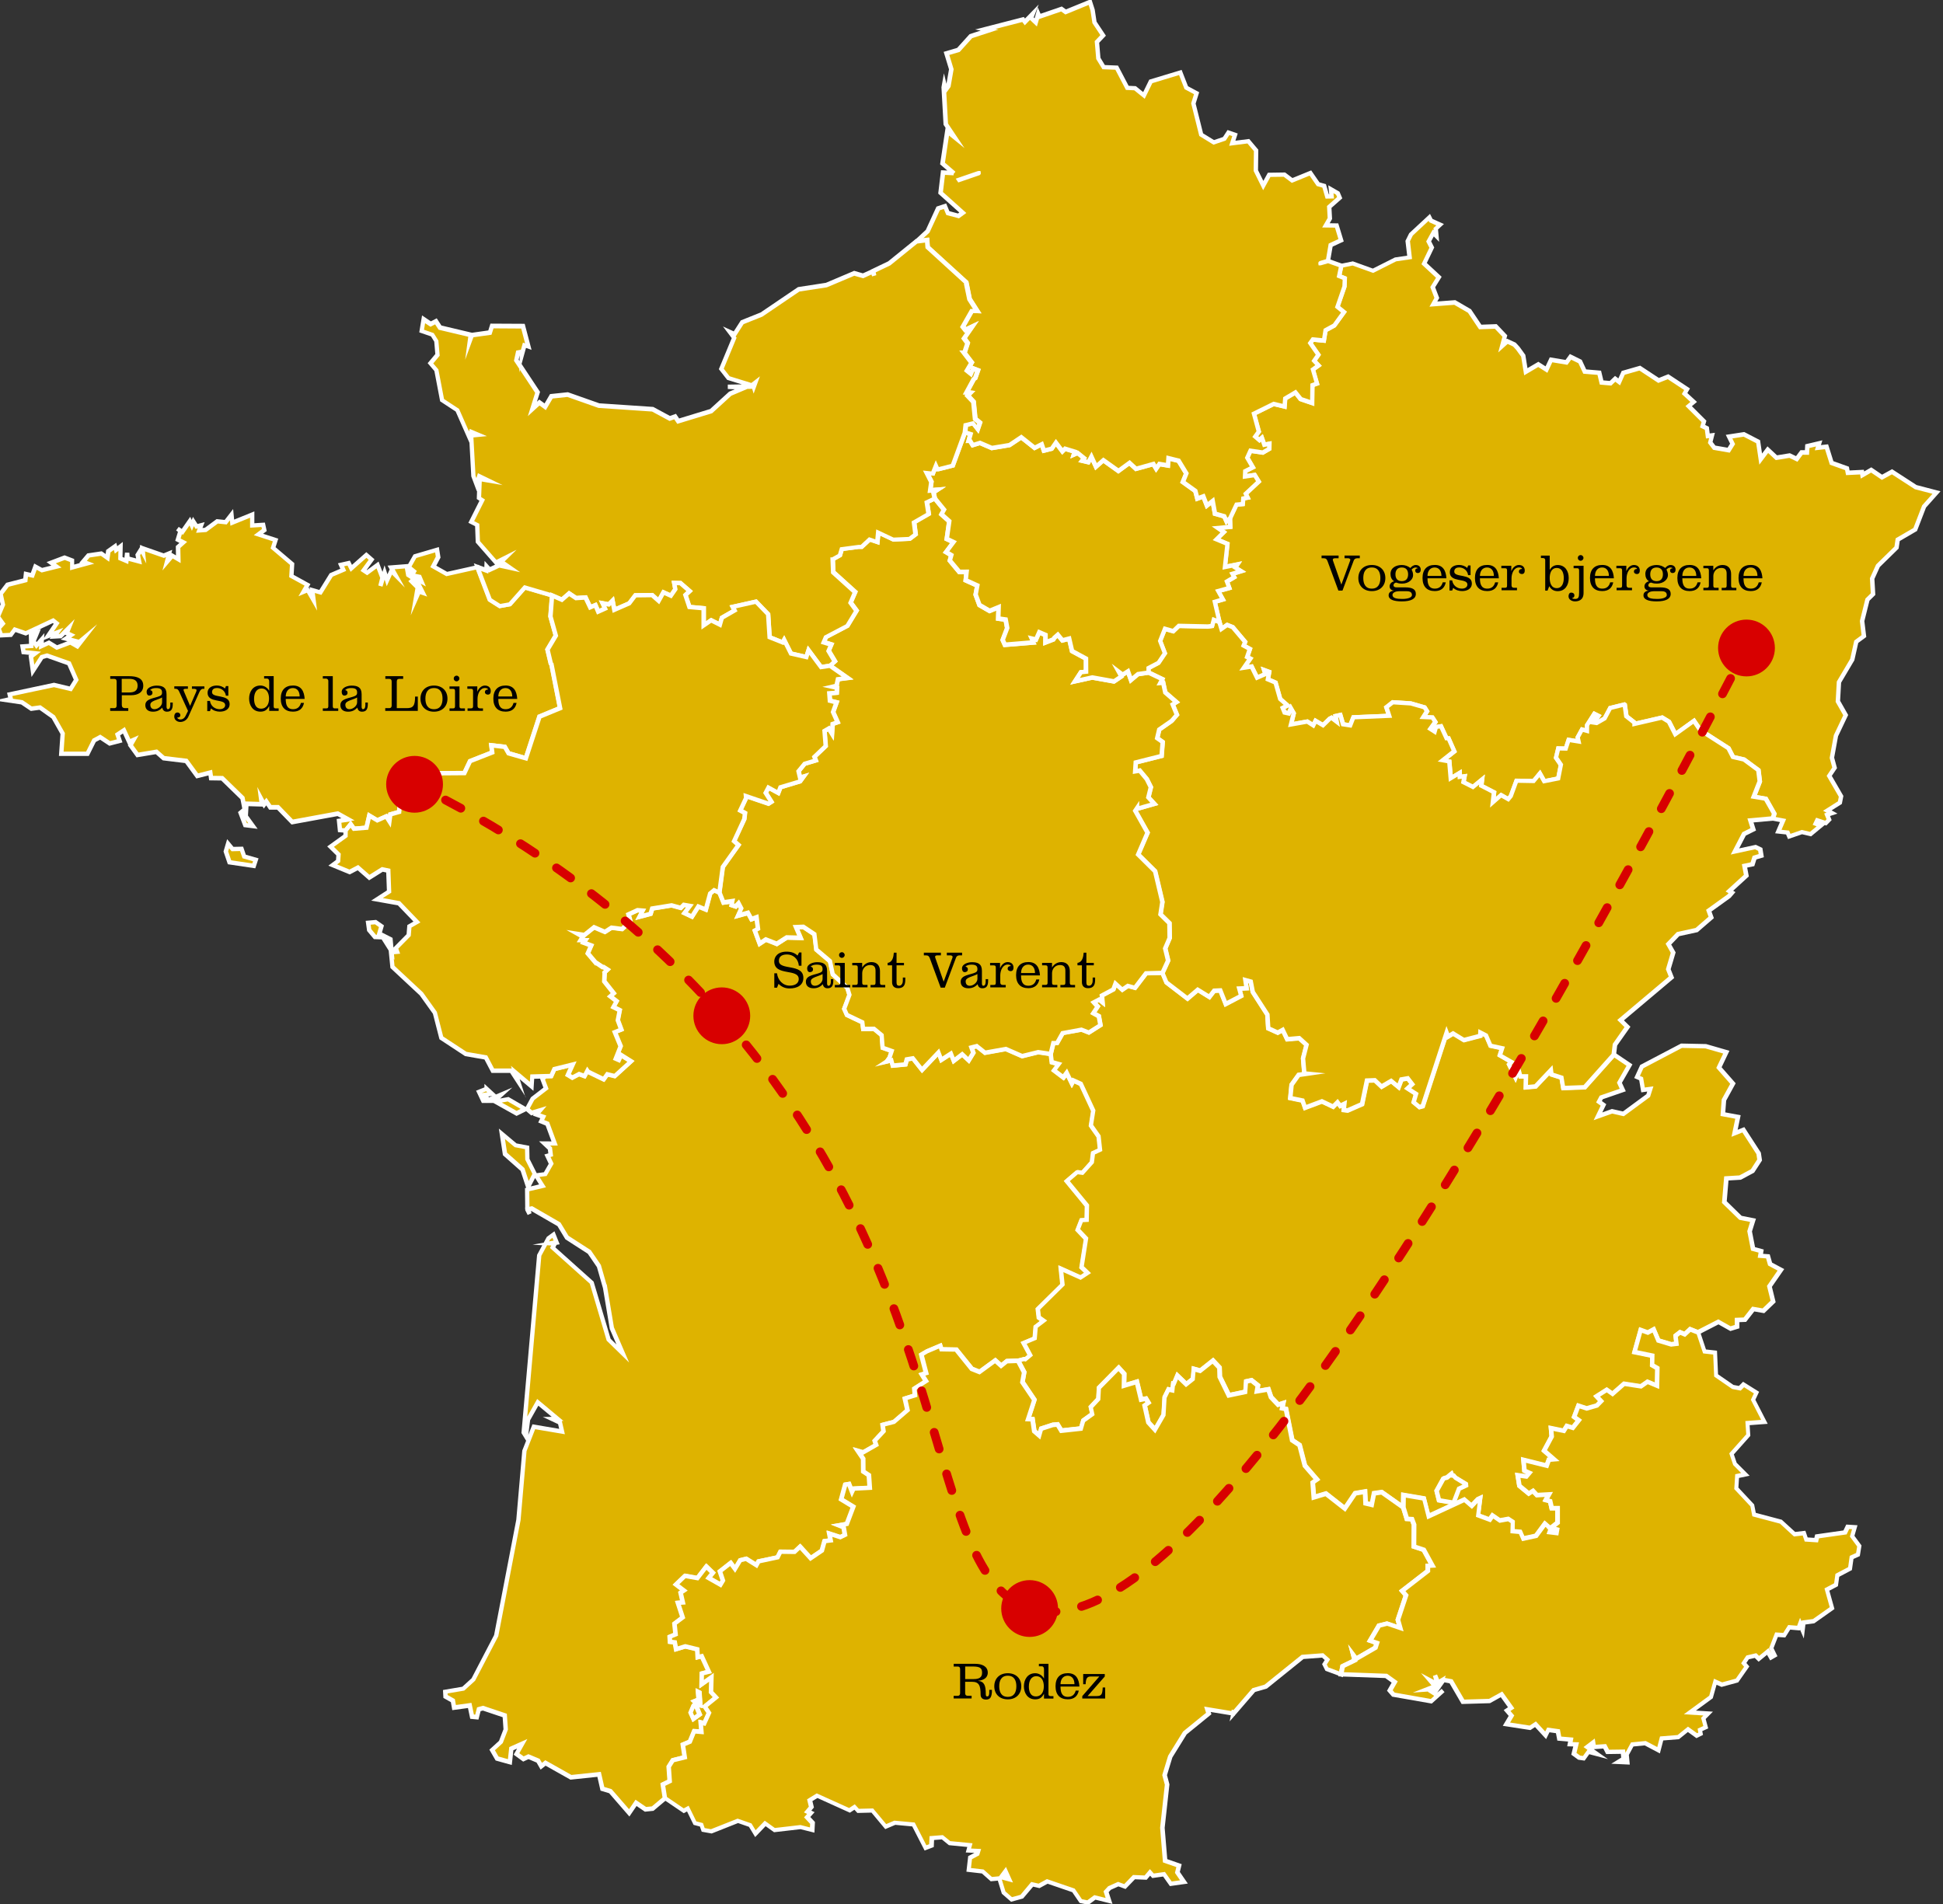
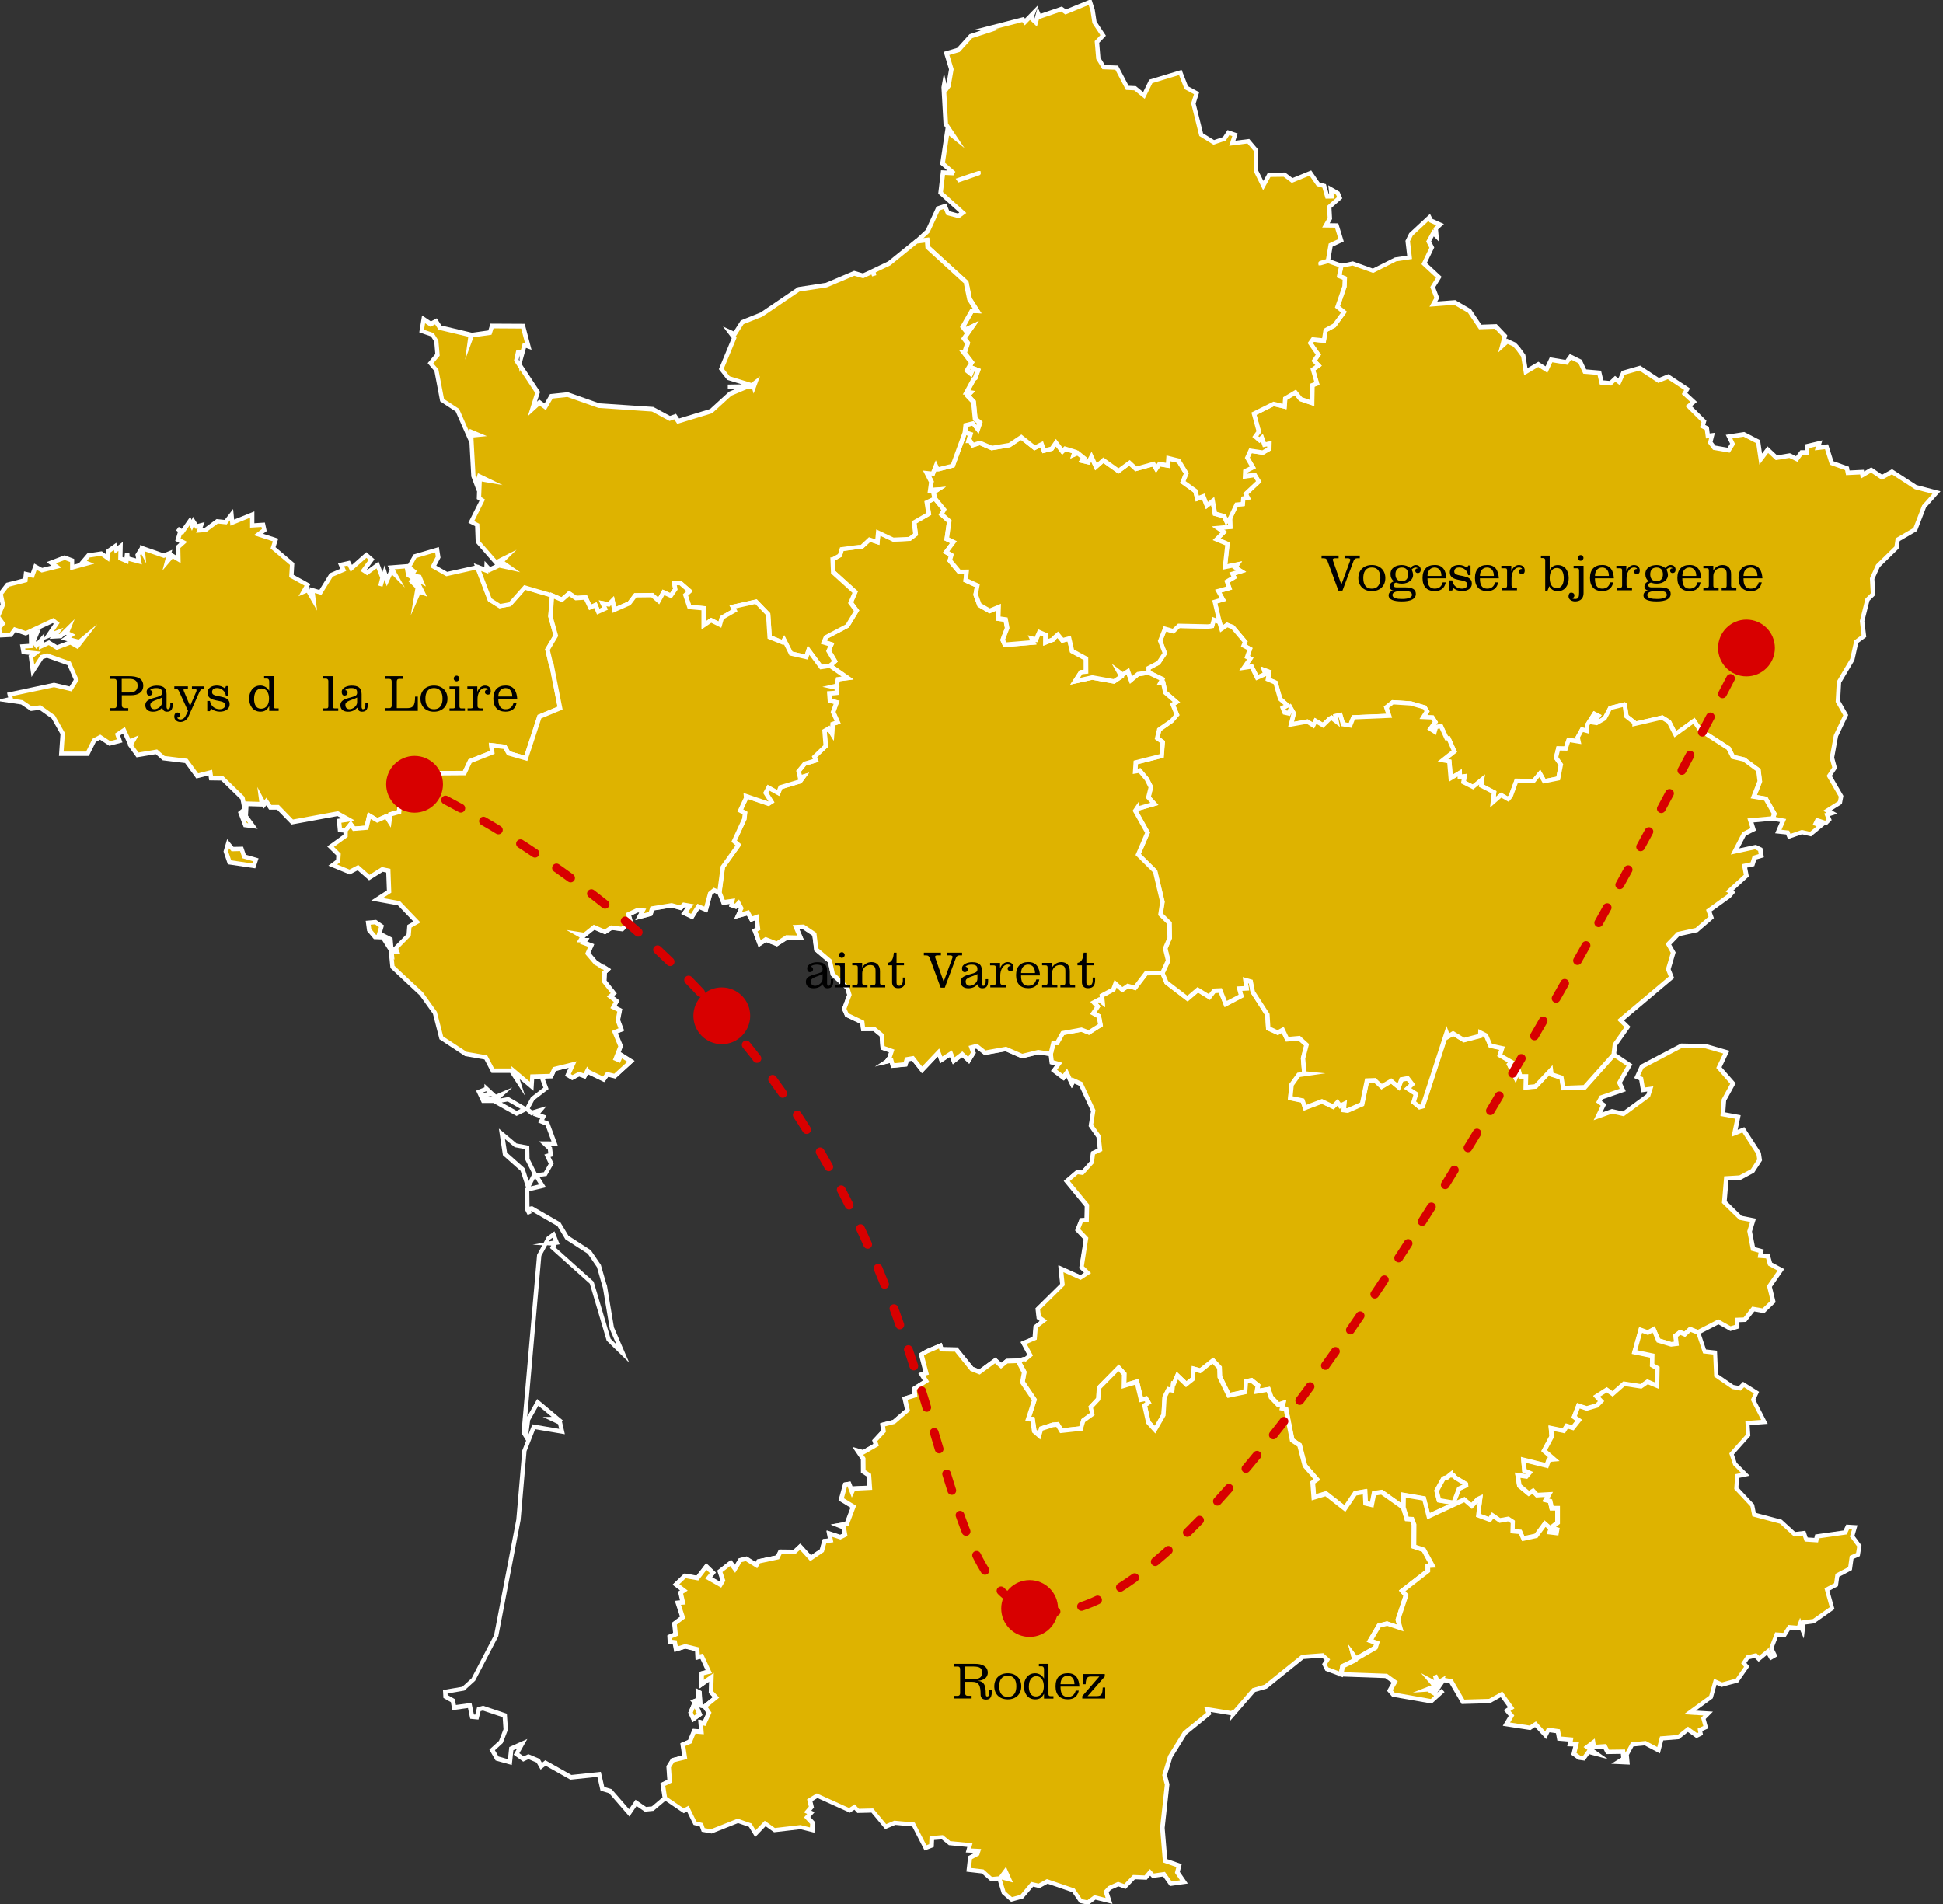
<svg xmlns="http://www.w3.org/2000/svg" id="Desktop" viewBox="0 0 444.73 435.83">
  <rect x="0" y="0" width="444.73" height="435.83" fill="#333333" stroke="none" />
  <defs>
    <style>.cls-1{stroke-dasharray:0 0 0 0 0 0 3.97 5.96 0 0 0 0;}.cls-1,.cls-2{fill:none;stroke:#d80000;stroke-linecap:round;stroke-miterlimit:10;stroke-width:2px;}.cls-3{fill:#fff;}.cls-4{fill:#deb300;}.cls-5{fill:#d80000;}</style>
  </defs>
  <path id="Path_1" class="cls-4" d="M322.99,53.62l-.75,1.53,.43,3.73-3.23,.47-5.16,2.6-4.64-1.67-2.65,.55-.49,2.38,1.3,.52-.08,1.88-1.61,4.65,1.49,1.2-2.21,3.05-2,1.1-.39,2.36-2.52-.25-.6,.83,1.85,2.67-.96,1.38,1.01,1.07-1.3,.93,.93,3.21-1.04,.38-.05,4.08-2.63-.9-1.22-1.53-2.32,1.39-.15,1.85-2.5-.6-4.52,2.23,1.12,4.1-.83,1.14,.97,.82,.57-.51,.54,1.56,1.17-.22-.02,1.16-1.48,.86-2.82-.43-.73,1.6,1.27,2.2-1.75,.88-.06,1.21,2.23-.32,.92,1.5-2.99,2.79,.44,.9-1,.18-.12,1.28-1.44,.13-1.46,3.09,.07,1.97-2.86,.27,1.36,.94-1.67,1.64,2.51,1.04-.58,5.28,2.83-.57-.48,.69,1.34,.84-1.98,.61,.42,.76-1.67,.99,.55,1.48-2.54,.7,1.07,1.92-1.85,.55,1.07,4.6,.48,1.62,1.3-.9,1.27,.5,2.85,3.37-.34,.85,1.42,.78-.62,1.85,.71,.35-1.44,2.09,1.76-.27,1.26,2.54,1.89-.82-.29-.92,1.16,.43-.3,1.7,1.76,.75,1.06,3.75,1.69,1.48-1.12,.57,.43,1.06,.97,.21,.49-1.16,.64,1.11-.63,2.56,3.73-.67,1.37,.88,.52-1.04,1.71,1,1.52-1.48,.43-.23,1.2,.92-.25-1.31,1.07-.24,.62,2.12,1.64,.26,.74-1.85,8.18-.35-.63-1.95,1.45-1.15,4.13,.26,3.17,.91,.55,.88-.84,1.33,2.08,.09,.67,1.03-1.15,1.6,.98,.63,.3-1.08,1.15-.17,1.27,2.77h.45l1.31,2.97-2.61,2.07,1.48,.26,.33,3.84,2.05-1.23,.02,.92,1.08-.15-.25,1.36,2.17,1.1,2.08-1.7-.17,1.42,2.92,1.51-.26,2.29,1.87-1.65,1.65,.93,.58-.7,1.3-3.52,3.92,.07,1.43-1.74,1,1.78,3.2-.63,.62-3.13-1.12-1.63,.51-2.11,1.72,.04,.65-1.99,2.29,.37-.2-.95,.98-1.79,1.15,.32,.02-1.3,1.65-2.61,.93,.47-1.1,1.53,.74,.11,1.81-1.04,1.27-2.39,3.25-.8,.08,.06,.38,2.63,1.89,1.48v.26l6.3-1.45,1.57,.96,1.46,2.85,4.26-3.06,1.46,2.13,6.45,4.15,1.03,1.99,2.52,.58,3.29,2.43,.32,2.58-1.38,3.5,2.75,.47,1.94,3.43-.36,1.09,2.36,.45-1.08,2.52,2.12,.23,.38,.9,2.91-1,1.97,.46,2.36-1.95-1.18-.47,.36-.75,1.94,.65,.77-.79-.46-1.12,1.12-.37-1.07-.58,2.87-1.82,.28-1.44-2.72-4.69,1.24-1.84-.62-2.3,.92-5.05,2.24-4.71-1.8-3.16,.25-4.4,3.06-5.14,.91-4.09,1.76-1.3-.42-3.44,1.22-4.91,1.28-1.26-.21-3.56,1.33-2.93,4.25-4.16,.27-1.81,4-2.33,2.03-5.27,2.84-3.18-4.75-1.24-5.42-3.52-2.3,1.26-2.46-1.68-2,1.16-.1-.67-3.25,.16-.19-1-3.52-1.26-1.16-3.7-1.98,.22,.3-.99-2.72,.63-.08,1.46-1.24-.02-1.1,1.48-1.63-.78-3.03,.49-1.97-1.84-1.62,2.16-.59-3.99-3.24-1.68-3.41,.53,.81,1.66-.9,1.44-3.3-.57-.92-1.2,.41-1.61-.96,.12-.22-1.75-.98-.48,.31-1.1-3.5-3.5,1.15-.97-2.08-1.91,.57-.99-4.36-2.87-2.18,.86-4.28-2.82-3.81,1.09-.92,2.07-.92-.71-1.07,1.02-2.04-.18-.53-2.22-3.32-.28-1.07-2.3-2.18-1.08-.93,1.27-3.53-.59-1.05,2.24-1.87-1.19-2.86,1.68-.59-3.65-1.26-1.73-.77-.83-1.63-.75-1.16,1.04,.6-2.24-2.08-2.2-3.55,.13-2.45-3.65-3.37-1.96-4.9,.37,.79-1.4-.94-2.48,1.4-2.26-3.36-3.13,1.76-3.66-.72-1.43,1.06-1.94,.71,.72-.15-1.68,.98-.9-2.07-.93-.39-.76-4.15,3.88Z" />
  <g id="Group_5">
    <g id="Group_4">
      <path id="Path_2" class="cls-3" d="M327.29,48.92l.61,1.2,2.6,1.16-1.35,1.25,.25,2.82-1.22-1.23-.61,1.12,.71,1.41-1.7,3.55,3.4,3.16-1.49,2.4,.94,2.46-.45,.79,4.12-.31,3.61,2.1,2.36,3.52,3.5-.13,2.43,2.57-.24,.89,.15-.14,2.02,.93,.86,.93,1.34,1.85,.49,3.05,2.49-1.46,1.65,1.05,.97-2.07,3.6,.6,.99-1.36,2.72,1.34,1.02,2.19,3.4,.29,.53,2.22,1.46,.13,1.21-1.16,.76,.58,.76-1.7,4.25-1.22,4.26,2.81,2.18-.86,4.95,3.27-.61,1.05,2.21,2.03-1.17,.98,3.33,3.32-.28,.98,.84,.41,.19,1.53,1.19-.15-.53,2.08,.65,.85,2.78,.48,.58-.92-.99-2.02,4.24-.65,3.61,1.87,.45,3.06,1.24-1.65,2.2,2.05,2.94-.48,1.4,.67,1.01-1.36h1.02l.08-1.34,3.92-.92-.33,1.09,1.64-.18,1.21,3.86,3.55,1.27,.16,.86,3.27-.16,.06,.39,1.64-.95,2.47,1.68,2.29-1.26,5.61,3.64,5.47,1.43-3.32,3.73-2.06,5.35-3.95,2.3-.26,1.74-4.3,4.21-1.24,2.73,.21,3.66-1.34,1.32-1.17,4.68,.44,3.63-1.84,1.36-.89,3.98-3.03,5.12-.23,4.13,1.85,3.26-2.32,4.89-.89,4.87,.65,2.41-1.19,1.77,2.65,4.58-.35,1.84-2.34,1.48,1.34,.73-1.71,.56,.38,.93-1.22,1.25-.35-.12-3.14,2.6-2.07-.49-3.21,1.11-.45-1.06-2.5-.27,1.1-2.57-2.31-.44,.47-1.42-1.72-3.03-3.12-.53,1.56-3.96-.28-2.24-3.03-2.24-2.64-.61-1.07-2.08-6.42-4.13-1.23-1.79-4.31,3.1-1.66-3.24-1.27-.78-6.71,1.55v-.65l-1.85-1.46-.34-2.35-2.57,.64-1.23,2.32-2.09,1.2-1.58-.24-.23,.37v1.82l-1.41-.39-.7,1.28,.32,1.49-2.59-.42-.63,1.94-1.69-.04-.36,1.5,1.11,1.62-.72,3.67-3.88,.77-.82-1.46-1.12,1.36-3.81-.07-1.2,3.27-.9,1.09-1.7-.96-2.58,2.27,.37-3.24-2.92-1.51,.06-.52-1.36,1.12-2.8-1.41,.19-1.05-.95,.13-.02-.62-2,1.2-.36-4.26-2.19-.39,3.18-2.52-1.02-2.32h-.45l-1.25-2.71-.46,.07-.4,1.42-2-1.28,1.26-1.75-.35-.52-2.68-.12,1.13-1.79-.28-.45-2.93-.84-3.89-.25-1.03,.81,.73,2.25-8.52,.36-.77,1.92-2.35-.37-.58-1.98-.14,.03,.41,2.13-1.98-1.52-.08,.04-1.74,1.69-1.58-.92-.53,1.06-1.67-1.07-4.3,.77,.77-3.11-.04-.07-.26,.62-1.63-.36-.7-1.73,.87-.44-1.24-1.09-1.04-3.66-1.9-.81,.18-1.05-2.33,1.01-1.3-2.64-2.54,.39,1.78-2.57-.58-.29,.63-1.86-1.44-.79,.39-.98-2.57-3.05-.91-.36-1.65,1.15-.68-2.31-1.18-5.06,1.71-.51-1.08-1.93,2.62-.73-.51-1.36,1.62-.96-.48-.88,1.52-.47-.85-.53,.07-.1-2.29,.46,.62-5.59-2.86-1.19,1.77-1.75-1.99-1.38,3.75-.36-.05-1.62,1.63-3.46,1.31-.12,.11-1.24,.72-.13-.31-.63,2.96-2.76-.54-.87-2.51,.36,.1-2.1,1.54-.77-1.14-1.96,.99-2.18,3.02,.46,1.08-.63v-.26l-.98,.19-.44-1.25-.33,.3-1.66-1.4,.96-1.32-1.17-4.27,5.05-2.49,2.11,.5,.12-1.52,2.92-1.74,1.4,1.76,1.84,.63,.04-3.73,.93-.34-.9-3.1,1.12-.8-.89-.95,.99-1.43-1.86-2.67,.98-1.35,2.34,.23,.35-2.14,2.12-1.16,1.86-2.58-1.4-1.13,1.7-4.92,.06-1.45-1.36-.54,.64-3.11,3.11-.64,4.57,1.65,5.04-2.54,2.82-.41-.4-3.4,.86-1.74,4.73-4.39Zm1.41,2.65l-1.54-.69-.17-.33-3.61,3.36-.65,1.31,.47,4.07-3.62,.53-5.28,2.66-4.71-1.7-2.19,.45-.34,1.65,1.24,.49-.1,2.31-1.52,4.39,1.59,1.28-2.55,3.53-1.89,1.04-.42,2.59-2.7-.26-.22,.31,1.85,2.66-.93,1.33,1.12,1.19-1.48,1.05,.96,3.32-1.16,.42-.05,4.42-3.42-1.17-1.04-1.31-1.73,1.03-.17,2.17-2.89-.69-3.99,1.97,1.08,3.94-.7,.96,.28,.24,.8-.72,.65,1.86,1.35-.26-.04,2.05-1.87,1.09-2.62-.4-.47,1.02,1.41,2.43-1.96,.99-.02,.31,1.96-.28,1.3,2.13-3.01,2.81,.57,1.16-1.28,.23-.12,1.32-1.57,.14-1.29,2.73,.08,2.32-1.96,.19,.73,.51-1.56,1.54,2.16,.9-.55,4.98,3.37-.68-.88,1.28,1.82,1.14-2.44,.75,.36,.65-1.72,1.03,.59,1.6-2.45,.68,1.06,1.91-2,.59,.96,4.13,.28,.94,.95-.66,1.64,.65,3.12,3.7-.28,.71,1.4,.77-.62,1.83,.83,.42-1.11,1.61,.97-.15,1.21,2.45,1.05-.45-.46-1.46,2.5,.93-.3,1.72,1.61,.68,1.08,3.84,1.83,1.6,.12-.28,1.24,2.15-.5,2.01,3.17-.57,1.07,.68,.51-1.02,1.84,1.08,1.3-1.26,.77-.42,.41,.31-.1-.5,2.01-.44,.67,2.27,.93,.15,.71-1.78,7.85-.33-.54-1.66,1.87-1.48,4.38,.28,3.4,.98,.82,1.31-.55,.87,1.47,.07,1,1.53-.45,.63,1.43-.21,1.3,2.82h.46l1.6,3.62-2.04,1.62,.76,.14,.29,3.42,2.1-1.26,.03,1.22,1.21-.17-.3,1.67,1.55,.78,2.79-2.29-.28,2.31,2.92,1.51-.15,1.34,1.16-1.02,1.59,.9,.26-.32,1.39-3.77,4.04,.08,1.74-2.12,1.18,2.1,2.52-.5,.51-2.6-1.12-1.64,.65-2.72,1.75,.04,.67-2.05,1.99,.32-.09-.42,1.26-2.3,.91,.25v-.8l1.98-3.11,1.85,.93-.75,1.04,1.08-.62,1.3-2.46,3.68-.91,.45,.31,.38,2.64,1.8,1.42,6.01-1.38,1.86,1.14,1.26,2.46,4.2-3.02,1.69,2.47,6.48,4.17,.98,1.91,2.39,.55,3.55,2.62,.36,2.92-1.2,3.05,2.38,.4,2.17,3.83-.24,.77,2.41,.46-1.06,2.47,1.74,.19,.31,.74,2.6-.9,1.87,.44,1.51-1.26-.9-.35,.79-1.63,2.07,.69,.32-.33-.54-1.32,.53-.18-.8-.44,3.41-2.16,.2-1.05-2.78-4.79,1.28-1.91-.59-2.18,.95-5.23,2.16-4.54-1.74-3.06,.26-4.67,3.07-5.19,.93-4.19,1.67-1.24-.39-3.24,1.28-5.13,1.22-1.2-.2-3.46,1.42-3.13,4.2-4.11,.28-1.89,4.06-2.36,2-5.19,2.36-2.64-4.04-1.05-5.24-3.4-2.3,1.27-2.46-1.67-2.37,1.37-.14-.95-3.23,.16-.22-1.15-3.48-1.24-1.12-3.55-2.33,.26,.27-.88-1.5,.35-.09,1.56-1.46-.02-1.19,1.61-1.86-.89-3.11,.51-1.74-1.63-2.01,2.67-.73-4.92-2.87-1.48-2.58,.4,.63,1.3-1.23,1.96-3.82-.66-1.18-1.55,.29-1.13-.73,.09-.26-1.99-1.11-.54,.35-1.22-3.68-3.67,1.13-.95-1.96-1.8,.54-.93-3.75-2.47-2.18,.86-4.31-2.84-3.36,.96-1.08,2.43-1.08-.83-.92,.88-2.63-.23-.53-2.22-3.25-.27-1.12-2.4-1.65-.81-.86,1.18-3.46-.58-1.13,2.41-2.09-1.33-3.22,1.9-.69-4.25-1.17-1.61-.68-.74-1.24-.58-2.16,1.94,.96-3.59-1.74-1.83-3.61,.13-2.54-3.79-3.14-1.82-5.67,.43,1.13-2.01-.95-2.49,1.32-2.12-3.33-3.1,1.81-3.77-.73-1.44,1.51-2.75,.21,.21-.05-.54,.6-.55Zm-34,111.15l.37-.88-.84,.42,.16,.39,.3,.07Z" />
    </g>
  </g>
-   <path id="Path_3" class="cls-4" d="M163.49,203.74l-.9,.75-.99,3.68-1.71-.71-1.47,2.32-1.7-.8,1.25-1.66-1.41-.24-.7,.7-2.09-.57-4.46,.72-.38,1.22-2.51,.67,.74-1.4-1.2-.1-2.1,.97,.44,1.58-1.88,1.77-2.43-.31-1.5,.96-2.48-1.07-2.22,1.77-1.49-.23,1.11,.62-.5,.8,1.03,.03-.39,.54,1.76,.66-.79,1.8,1.9,2.23h.14l1.35,.91h.24l.89,.58-.68,.63,.03,.2-.08,1.85,2.17,2.73-.8,.69,1.45,1.13-.74,1.34,1.46,.72-.44,2.28,.79,2.13-1.48,.59,1.34,3.23-1.12,2.83,.71,.31,.5-1.1,2.26,1.43-3.68,3.36-1.71-.42-.82,1.15-3.6-1.74-.15-.21-.64,1.21-1.25-.46-1.53,.81-1.01-.61,1.07-2.39-4.22,1.04-.72,1.6-1.39,.03-.61,.71,.79,2.08-3.07,2.37-1.27,2.36,1.06,.9,1.94-.58-.8,.94,1.53,.53-.48,1,1.42,.57,1.66,4.51-2.3-.02,1.23,1.17,.18,1.45-.75,.2,.86,1.83-1.36,2.38-2.17,.28,1.53,2.46-3.53,.82,.05,4.55,.5,.98-.39-.99,.93-.2,6.2,3.59,1.82,3.02,5.12,3.31,2.2,3.22,1.35,4.73h.02l1.59,9.49,2.5,5.8-3.24-3.16-3.89-13.06-8.94-8.01,.46-.9-.86-.06,1.31-.23-.72-1.81-1.14,.84-2.12,3.91-3.56,40.52,.52,.85,.48-3.73,2.22-3.95,4.55,3.79-1.21,.02,1.76,.83,.47,2.04-6.46-1.09-2.15,5.47-1.36,15.79-5.1,26.52-5.23,10.04-2.29,2.09-4.13,.7,.06,1.09,1.68,.95,.28,1.59,3.58-.49,.54,2.57,1.09,.11,.46-1.8,.94-.26,4.99,1.67,.22,3.2-1.11,2.86-2,1.83,1.12,1.95,2.93,.82,.33-3.07,2.49-1.11-1.31,2.32,1.59,1.16,1.15-.54,2.22,.93,.73,1.27,.95-.75,5.83,3.28,6.45-.68,.76,3.31,1.83,.55,4.31,4.96,1.56-2.29,2.16,1.48,1.64-.16,2.77-2.34-.48-3.14,1.58-.77-.23-3.31,.93-1.48,2.75-.68-.44-2.9,1.6-.68,.98-2.38,1.69,.14-.18-2.14,.81,.2,1.09-2.42-.98-1.44,2.58-2.09-1.13-1.21,.1-3.41-2.27,1.61,.05-2.44,1.62-.42-1.63-3.55-.93,.22-.1-1.81-2.75-.67-2.09,.64-.29-1.55-1.1-.12-.07-1.16,1.35-.55-.26-2.46,1.88-1.41-1.08-3.33,1.12-.08-.52-2.25,.76-.5-1.81-1.38,2.04-1.96,2.85,.51,2.03-2.63,1.47,1.43-.94,1.17,2.72,1.55,.58-.97-.7-2.11,2.43-1.9,1.01,1.36,1.2-2,1.34-.33,2.37,1.48,.48-.89,4.36-.93,.64-1.29,3.23,.04,1.26-1.19,2.41,2.64,2.6-1.77,.6-2.16,1.41-.17-.3-1.54,2.49,.8,1.09-.53-.3-1.76-1.09-.43,1.81-.31,1.5-3.95-2.76-1.68,.92-3.36,.82-.14,.71,1.85,.36-.78,3.73-.19-.2-2.9-1.29-.85-.02-2.91-1.21-1.77,1.15,.34,3.03-1.73-.33-.96,2.01-2.17-.2-1.48,2.57-.66,3.13-2.68-.6-2.67,2.31-.72-.14-1.56,2.67-1.71-.95-1.52,.98-.29-.96-3.68-.14-.57,1.29-.74h0l3.07-1.3,.26,.84,3.43,.06,3.55,4.38,1.76,.7,3.61-2.63,1.35,1.21,1.29-1.05,2.57-.08,1.35-.35,.29,.07,1.13-.94-1.51-2.82,2.54-1.07,.22-2.64,1.8-1.37-1.08-.76-.23-1.95,5.64-5.57-.38-3.64,4.5,2.03,1.62-1.07-1.39-1.31,1.03-6.55-1.92-2.03,.84-2.17,1.21-.07,.07-3.31-4.61-5.6,2.32-1.99,.15-.03,1.08,.15,2.18-2.43,.26-2.1,1.61-.75-.34-3.08-1.76-2.5,.53-3.39-2.85-6.12-1.73-.79-.34,.64-1.15-2.38-.78,1.04-2.13-1.62,1.07-1.43-1.58-.45-.24-1.89-2.86-.43-3.68,.91-3.73-1.63-4.76,.86-1.91-1.52-1.21,.31,.43,1.22-1.06,1.73-1.48-1.39-1.94,1.49-.65-1.64-2.2,1.42-.65-1.68-3.77,3.97-2.09-2.64-1.39,.24-.33,1.16-2.9,.28-.32-1.2-1.06,.25,.02-.02,.62-.83,.53-1.57-2.08-.74-.22-2.89-1.76-1.44-2.49,.02-.19-1.52-3.54-1.68-.62-1.39,1.2-3.2-.49-1.62-3.32-3.08-.64-3-3.13-2.66-.43-3.5-2.52-1.68-1.7,.07,1.03,2.44-3.15-.08-2.29,1.46-2.5-.99-1.42,.93-1.1-2.98,.72-.4-.32-2.63-1.18,.43-.79-1.44-2.27,.61,.74-1.62-.62-1.18-.67,.7-.93-.31,.18-.89-2.04,.3-.89-2.24-1.21-.55h0Zm-52.12,45.47l-1.73,.69,.96,2.04h2.45l5.19,2.89,1.97-.98-3.9-2.26-2.04,.37-.48-.61,.9-.81-3,1.28-.66-1.24,1.59-.23-1.25-1.15h0Zm3.52,10.28l.71,4.61,4.01,3.56,1.3,3.96,1.52-2.94-1.7-3.37-.06-2.69-2.64-.5-3.14-2.63Zm44.85,127.78l.32,.16,.2,2.93-.56-.13-.82-.79,.99-.4-.13-1.77Zm-.67,2.96l.2,.13,.85,2.07-1.42,1.02-.64-1.44,.66-1.58,.24-.18,.11-.02Z" />
  <path id="Path_4" class="cls-3" d="M163.31,203.24h.29l1.5,.68,.82,2.06,2.36-.34-.24,1.15,.21,.07,.93-.98,1.06,2.01-.4,.88,1.63-.44,.77,1.41,1.37-.49,.44,3.59-.64,.36,.73,1.99,1.11-.73,2.5,.99,2.2-1.4,2.53,.07-1.01-2.39,2.59-.1,2.84,1.9,.44,3.54,3.11,2.64,.64,3.02,3.31,3.07,.58,1.92-1.19,3.17,.46,1.04,3.62,1.72,.17,1.35h2.22l2.06,1.68,.21,2.78,2.24,.8-.65,1.93,.26-.06,.34,1.26,2.14-.2,.32-1.13,1.99-.34,1.92,2.42,3.91-4.13,.71,1.85,2.19-1.42,.63,1.59,1.76-1.35,1.34,1.26,.61-1-.53-1.53,1.97-.51,1.93,1.53,4.68-.84,3.72,1.63,3.61-.89,3.33,.5,.24,1.94,1.97,.56-1.21,1.61,1.33,1.01,.97-1.3,1.08,2.24,.1-.19,2.33,1.06,2.99,6.43-.53,3.34,1.71,2.44,.39,3.56-1.68,.78-.25,1.98-2.46,2.74-1.22-.17-1.83,1.58,4.42,5.37-.08,3.95-1.36,.07-.61,1.58,1.87,1.98-1.03,6.53,1.65,1.57-2.38,1.56-3.95-1.78,.31,3.01-5.64,5.56,.17,1.48,1.45,1.03-2.16,1.65-.23,2.72-2.31,.97,1.44,2.69-1.64,1.37-.41-.1-1.28,.33-2.46,.08-1.49,1.21-1.37-1.23-3.5,2.56-2.13-.85-3.48-4.3-3.56-.06-.21-.66-2.57,1.08-.91,.52,.05,.2,1.08,4.15-.82,.24,.86,1.39-2.83,1.81,.15,1.66-2.25,.71,.56,2.51-3.44,2.96-2.25,.58,.18,1.27-1.97,2.12,.37,1.07-3.57,2.04h-.01l.51,.74,.02,2.8,1.27,.84,.25,3.65-3.94,.2-.73,1.58-.99-2.56-.1,.02-.74,2.69,2.81,1.71-1.75,4.61-.61,.11,.38,2.23-1.61,.79-1.87-.61,.24,1.23-1.61,.2-.56,2.01-3.11,2.11-2.36-2.59-1.04,.98-3.12-.04-.61,1.22-4.37,.93-.63,1.15-2.64-1.64-.93,.23-1.48,2.46-1.15-1.55-1.75,1.37,.66,1.99-.95,1.58-3.66-2.08,1.03-1.28-.74-.72-1.87,2.43-2.9-.52-1.44,1.38,1.91,1.45-1.05,.7,.57,2.48-1.07,.08,1,3.07-1.94,1.45,.27,2.55-1.37,.56,.02,.38,1.05,.12,.26,1.36,1.69-.52,3.24,.79,.09,1.58,.74-.18,2.05,4.47-1.83,.48-.02,1.07,2.27-1.61-.12,4.21,1.36,1.45-2.64,2.14,.88,1.3-1.38,3.05-.54-.13,.17,2.04-1.91-.16-.91,2.23-1.43,.61,.45,2.96-3,.74-.73,1.17,.24,3.48-1.55,.76,.47,3.06-3.11,2.62-1.98,.2-1.9-1.3-1.64,2.41-4.64-5.34-1.97-.59-.72-3.16-6.17,.65-5.68-3.2-1.14,.9-.93-1.62-1.85-.78-1.21,.57-2.18-1.59,.78-1.39-.85,.38-.36,3.37-3.7-1.03-1.43-2.48,2.21-2.02,1.02-2.65-.19-2.76-4.53-1.52-.52,.14-.49,1.93-1.88-.18-.52-2.47-3.59,.49-.32-1.83-1.71-.97-.1-1.81,4.42-.75,2.12-1.93,5.16-9.9,5.08-26.42,1.37-15.83,.88-2.23-1.07-1.77,3.58-40.79,1.19-2.19-2.21-.14,2.53-.45,.72-1.33,1.75-1.28,1.19,2.98-.7,.12-.29,.57,8.76,7.85,.04,.14,3.85,12.94,1.34,1.31-1.53-3.54-1.56-9.34-1.38-4.82-2.1-3.07-5.13-3.31-1.81-3.01-5.93-3.43-.16,.03,.18,.44-.91,.41-.55-1.09v-.3l-.08-.19,.07-.02-.05-4.55,.27-.06-1.27-3.88-4.05-3.59-.93-6.1,4.05,3.4,2.91,.55,.06,2.98,1.65,3.28,1.64-.21,1.11-1.94-1-2.13,.9-.25-.1-.85-2.02-1.91,2.85,.02-1.34-3.63-1.7-.7,.47-.98-1.69-.59,.18-.21-.57,.17-1.15-.98h0l-2.2,1.09-5.31-2.97h-1.39l-.07,.03v-.03h-1.17l-1.32-2.81,1.91-.76v-.8l2.64,2.43,3.74-1.59-2.79,2.51h0l1.93-.35,3.93,2.28,1.19-2.21,2.86-2.21-.76-2.02,.94-1.11,1.3-.03,.69-1.53,5.45-1.35-1.32,2.92,.39,.23,1.48-.79,1.05,.39,.82-1.56,.54,.79,3.1,1.5,.77-1.08,1.79,.44,3-2.73-1.23-.77-.47,1.03-1.61-.7,1.22-3.09-1.45-3.51,1.5-.6-.67-1.8,.4-2.04-1.59-.78,.79-1.42-1.6-1.24,.89-.77-1.99-2.5,.09-1.98-.07-.42,.41-.38-.23-.15h-.24l-1.35-.91h-.23l-2.25-2.64,.7-1.6-1.88-.71,.22-.31-.96-.03,.68-1.1-3.07-1.72,4,.62,2.28-1.82,2.51,1.08,1.43-.92,2.37,.3,1.49-1.4-.47-1.69,2.6-1.2,2.09,.17-.56,1.07,1.14-.3,.39-1.25,4.87-.79,1.91,.52,.68-.68,2.48,.43-1.37,1.82,.74,.35,1.46-2.3,1.57,.65,.88-3.28,1.17-.96Zm1.01,1.42l-.75-.34-.54,.45-1.1,4.07-1.84-.76-1.48,2.34-2.65-1.25,1.13-1.5-.35-.06-.72,.73-2.26-.62-4.04,.65-.37,1.19-3.88,1.03,.92-1.74-.31-.03-1.6,.73,.4,1.46-2.27,2.14-2.48-.32-1.57,1-2.45-1.05-2.15,1.72h-.01l-.12,.2,1.11,.04-.56,.77,1.64,.62-.88,1.99,1.54,1.82h.06l1.35,.91h.23l1.56,1.01-.96,.89-.08,1.7,2.35,2.96-.7,.6,1.31,1.02-.69,1.25,1.33,.66-.49,2.52,.92,2.45-1.47,.58,1.22,2.95-.55,1.39,3.19,2.01-4.37,3.98-1.64-.4-.87,1.22-3.75-1.81-.56,1.06-1.45-.53-1.58,.84-1.63-.98,.84-1.85-2.98,.74-.75,1.66-1.49,.04-.27,.32,.81,2.15-3.28,2.53-1.03,1.91,.54,.46,3.3-.99-1.43,1.68,1.37,.48-.49,1.02,1.13,.45,1.99,5.4h-1.76l.44,.4,.25,2.06-.59,.16,.72,1.53-1.62,2.82-1.64,.21,1.5,2.38-3.82,.89,.04,3.55,.62-.13,6.48,3.75,1.83,3.03,5.11,3.3,2.3,3.37,1.28,4.47h.07l1.64,9.82,3.48,8.06-5.14-5.01-3.86-13.04-9.12-8.17,.29-.57-.95-.06-1.31,2.41-3.23,36.81,2.27-4.03,6.04,5.04h-.41l.02,.02,.69,3.01-6.8-1.15-1.97,5.03-1.36,15.74v.03l-5.11,26.59-5.31,10.19-2.47,2.25-3.83,.65,.02,.37,1.65,.93,.24,1.35,3.56-.49,.56,2.67,.3,.03,.42-1.66,1.37-.38,5.45,1.83,.25,3.64-1.19,3.08-1.79,1.64,.82,1.43,2.16,.61,.3-2.77,4.14-1.84-1.83,3.25,.99,.72,1.08-.51,2.58,1.08,.53,.91,.76-.6,5.98,3.37,6.73-.71,.79,3.46,1.69,.51,3.98,4.58,1.48-2.17,2.43,1.66,1.31-.13,2.44-2.06-.5-3.23,1.6-.78-.22-3.13,1.12-1.79,2.5-.62-.43-2.83,1.77-.75,1.04-2.53,1.47,.12-.19-2.24,1.08,.26,.81-1.79-.89-1.31v.21l-.8-.19,.74,1.8-2.24,1.6-.98-2.19,.8-1.91,.31-.23-.64-.61,1.37-.55-.17-2.27,1.36,.67,.22,3.26,2.36-1.91-.91-.97,.08-2.62-2.26,1.6,.08-3.81,1.4-.36-1.21-2.62-1.11,.27-.11-2.04-2.26-.55-2.5,.76-.33-1.74-1.15-.13-.12-1.93,1.34-.54-.25-2.37,1.82-1.37-1.17-3.6,1.18-.09-.46-2.02,.46-.3-1.72-1.31,2.65-2.54,2.8,.5,2.18-2.84,2.2,2.14-.86,1.07,1.79,1.02,.21-.35-.74-2.23,3.11-2.43,.87,1.17,.92-1.53,1.74-.43,2.1,1.31,.34-.62,4.35-.92,.67-1.35,3.34,.04,1.49-1.4,2.46,2.7,2.09-1.42,.64-2.3,1.21-.15-.36-1.84,3.1,1,.57-.28-.19-1.11-2.5-.98,3.3-.57,1.25-3.3-2.74-1.67,1.1-4.03,1.54-.26,.44,1.14,3.51-.18-.15-2.14-1.3-.86-.02-3.03-1.9-2.8,2.28,.67,2.48-1.42-.29-.85,2.05-2.21-.23-1.68,2.89-.74,2.81-2.42-.64-2.82,2.36-.74-.13-1.46,2.51-1.6-1.04-1.67,1.15-.34-.84-3.22-.23-.93,1.73-.99h.04l3.48-1.47,.32,1.02,3.3,.06,3.61,4.46,1.38,.55,3.71-2.71,1.34,1.2,1.09-.89,2.68-.09,1.42-.37,.17,.04,.62-.52-1.58-2.94,2.76-1.16,.21-2.56,1.43-1.09-.7-.5-.28-2.41,5.65-5.57-.44-4.26,5.04,2.27,.87-.57-1.12-1.06,1.04-6.56-1.97-2.08,1.08-2.77,1.07-.06,.05-2.66-4.8-5.84,2.79-2.39,.36-.08,.91,.13,1.9-2.12,.28-2.22,1.54-.71-.28-2.59-1.8-2.56,.54-3.44-2.7-5.82-1.14-.52-.59,1.09-1.22-2.52-.59,.79-2.93-2.22,.93-1.24-1.2-.34-.23-1.84-2.38-.36-3.75,.93-3.75-1.64-4.83,.87-1.89-1.5-.44,.11,.33,.93-1.5,2.46-1.62-1.52-2.13,1.64-.67-1.69-2.2,1.42-.58-1.52-3.62,3.82-2.27-2.86-.78,.13-.34,1.18-3.66,.35-.3-1.14-3.41,.82,2.38-1.55,.52-.69,.34-1.02-1.93-.68-.23-3-1.45-1.19-2.75,.02-.21-1.69-3.46-1.64-.77-1.75,1.21-3.23-.4-1.33-3.34-3.1-.64-2.99-3.15-2.67-.43-3.47-2.19-1.46-.81,.03,1.05,2.48-3.77-.1-2.38,1.52-2.49-.99-1.73,1.14-1.47-3.97,.8-.45-.2-1.68-.99,.36-.8-1.47-2.92,.79,1.08-2.37-.18-.35-.41,.43-1.65-.55,.13-.62-1.73,.25-.99-2.42Zm-52.81,45.36l-.24-.22-.95,.38v.02l1.19-.17Zm.4,1.17l.78-.33-.89,.13,.11,.21Zm7.24,2.64l-2.93-1.7-1.37,.25,3.4,1.9,.9-.45Zm1.02,9.21l-2.37-.45-2.22-1.86,.48,3.12,3.98,3.53,.97,2.96,.85-1.65-.02-.04-.02-.03h0l-1.6-3.17-.05-2.4Zm3.23,8.09l-.92-1.47-.99,1.91,1.91-.45Zm3.31,12.85l-.26-.64-.53,.39-.24,.43,1.02-.18Zm-.44,40.33l-3.05-2.54-1.88,3.34-.43,3.35,.96-2.43,6.12,1.04-.25-1.08-3.49-1.64,2.02-.03Zm33.22,67.95l-.5-1.22-.41,.97,.3,.68,.61-.43Z" />
  <path id="Path_5" class="cls-4" d="M266.08,222.68l-3.77,.1-2.54,3.33-1.62-.45-1.28,.89-1.54-1.4-.48,1.32-2.63,1.4,.12,1.57-.78-.63-1.19,.61,.88,.98-1,1.51,1.27,.7,.37,2.04-2.66,1.69-1.69-.67-4.3,.79-1.28,2.27h-.84l-.61,2.49,.24,1.89,1.58,.45-1.07,1.43,2.13,1.62,.78-1.04,1.15,2.38,.34-.64,1.73,.79,2.85,6.12-.53,3.39,1.76,2.5,.34,3.08-1.61,.75-.26,2.1-2.18,2.43-1.08-.15-.15,.03-2.32,1.99,4.61,5.6-.07,3.31-1.21,.07-.85,2.17,1.92,2.03-1.03,6.55,1.39,1.31-1.63,1.07-4.49-2.03,.38,3.64-5.64,5.56,.23,1.95,1.08,.76-1.8,1.37-.22,2.64-2.54,1.07,1.51,2.81-1.13,.94-.29-.07-1.35,.35,1.41,2.65-.4,2.25,2.74,4.06-1.43,4.39,.99,.05,.4,2.72,1.15,.99,.43-1.54,2.67-.87,1.08-.1,.88,1.43,4.48-.48,.53-1.83,2.07-1.49-.35-1.59,1.72-1.84,.15-2.58,4.5-4.58,1.27,1.4-.05,2.69,2.95-.89,.98,4.07,1.1-.2,.57,.93-.87,.61,.85,3.89,1.53,1.7,1.95-3.41,.24-4.04,.89-1.8,.9,.19,.16-1.53h.2l.76-1.81,2.06,1.97,1.5-1.2,.2-2.3,1.49,.42,2.91-2.31,1.5,1.6,.06,2.08,2.08,4.26,3.77-.79,.17-2.38,1.24-.26,1.48,1.18-.23,1.34,2.62-.45,.61,1.79,1.65,1.73,1.14-.36-.24,1.17,.85,.17,1.42,7.13,1.69,1.12,1.21,4.69,2.75,3.18-.97,.67,.26,3.43,2.79-.84,4.34,3.4,2.36-3.48,2.24-.38,.12,2.66,1.45,.34,.52-2.62,1.77-.25,4.91,3.47,.04-2.82,4.7,.8,1.03,4.07,8.2-3.8,1.66,1.43,1.45-1.52,.54-.25-.5,3.94,2.64,.99,.67-.95,1.67,1.15,1.94-.35,1.01,.66-.07,2.13,1.79,.17,.67,1.53,2.95-.63,2.05-2.78,1.29,1.12-.29,.82,1.61,.2,.14-.81-1.34-.38,1.47-1.17v-3.36h-1.34l-.36-1.6-.98-.26,.72-1.3-2.77,.15-.9-.98-.96,.62-2.14-1.76-.38-2.39,1.97,.28,.71-.84-1.14-.5-.22-2.45,5.32,1.32,.49-1.36,1.21-.11-2.28-1.98,1.73-3.23-.17-1.9,2.93,.61,.69-1.1,1.37,.41,1.4-1.76-1.08-.76,.96-2.54,1.9,.62,2.33-.67,.99-1.01-1.05-1.11,2.32-1.48,1.32,.94,2.64-2.31,3.86,.59,1.5-1.05,2.19,.91,.08-4.05-1.21-.7,.04-2.16-4.07-.84,1.4-5.02,1.65,.6,1.34-.73,1.08,2.55,2.94,.88,1.21-.15-.21-1.82,1.03-.79,1.07,.46,1.24-1.16,1.8,.71,4.65-2.39,2.76,1.56,1.5-.46v-1.52l1.8-.07,1.91-2.44,2.33,.4,2.22-2.13-.84-3.45,2.62-3.79-2.48-1.32-.5-1.77-1.72-.12,.18-1.08-1.85-.5-.79-4.02,.78-2.52-2.88-.57-3.68-3.59,.45-5.42,3.16-.19,2.84-1.53,1.62-2.51-.22-1.52-3.49-5.4-2.01,.8,.78-3.73-3.45-.64,.24-3.24,2.07-3.76-3.2-3.66,1.68-3.53-4.7-1.35-5.56-.11-9.08,4.77-1.09,2.37,.93,.41,.44,2.56,1.67-.23-.48,1.52-5.69,4.19-2.6-.59-3.22,1.15,1.26-2.6-1.03-.74,.52-.98,4.92-1.69-.76-1.67,2.31-4.03-3.58-2.42-6.65,7.43-4.91,.19-.39-2.38-2.29-.73-.12-1.01-3.55,3.74-2.22,.2,.05-2.52h-1.3l-.44-1.59-.7,1.84-1.44-2.94,.54-.59-2.65-1.52,.53-1.63-2.67-.57-1-2.35-1.3-.66-.04,.75-3.74,.98-2.47-1.52-1.15,.69-.33-.87-5.49,16.83-.73,.2-1.33-1.1,.57-1.9-1.93-1.26,1.06-.97-1.05-1.35-1.45,.26-.65,1.75-1.7-1.39-2.19,1.29-1.54-1.45-1.81,.07-1.12,5.4-3.31,1.45-.87-.11,.15-1.42-.97,.48-.61-.82-1,1.01-2.57-1.22-3.86,1.44-.57-1.64-2.81-.57,.3-3.02,1.62-2.25,1.98-.29-.67-.07-.3-3.43,.8-3.12-1.69-1.53-2.76,.24-1.03-2.13-1.14,.62-2.17-.98-.18-3.13-3.35-5.19-.46-2.37-1.24-.34,.28,1.85-1.68,.07,.45,1.67-3.54,1.85-1.23-3.09-1.41,.07-1.1,1.42-2.65-1.63-2.36,2.01-4.83-3.7-.91-2.17h0Zm66.16,114.7l.14,.36,.35,.04,.41,.48,2.39,1.45,.02,.28-1.63,.76-1.24,3.22-3.32-.56-.53-2.14,1.24-2.24,.3-.53,.26-.14,.56-.14,1.04-.84Z" />
  <path id="Path_6" class="cls-3" d="M266.07,222.18h.34l.99,2.35,4.4,3.37,2.33-1.99,2.58,1.59,.97-1.25,2-.09,1.16,2.91,2.7-1.41-.51-1.89,1.75-.08-.31-2.07,2.28,.63,.5,2.58,3.37,5.22,.18,2.96,1.67,.76,1.38-.76,1.1,2.3,2.63-.23,2.07,1.88-.86,3.33,.25,2.93,4.37,.42-5.85,.85-1.41,1.97-.24,2.44,2.64,.54,.49,1.43,3.58-1.34,2.44,1.16,1.16-1.17,.71,.95,1.42-.71-.2,1.85,.25,.03,2.95-1.29,1.15-5.53,2.41-.09,1.42,1.34,2.17-1.27,1.43,1.17,.51-1.36,2.03-.36,1.51,1.96-.92,.84,1.7,1.11-.58,1.94,.87,.72,.22-.06,5.85-17.93,.62,1.64,.89-.54,2.55,1.57,3.18-.84,.06-1.15,2.15,1.09,.97,2.28,2.96,.64-.57,1.77,2.84,1.63-.73,.8,.79,1.6,.83-2.2,.74,2.71h1.43l-.05,2.46,1.48-.14,4.15-4.38,.21,1.75,2.27,.73,.37,2.24,4.26-.16,6.8-7.6,4.33,2.92-2.41,4.21,.89,1.94-5.25,1.81-.23,.42,1.01,.73-.91,1.88,2.2-.79,2.52,.57,5.37-3.95,.19-.61-1.36,.19-.47-2.77-1.15-.51,1.37-2.99,9.35-4.91,5.75,.12,5.33,1.54-1.79,3.77,3.22,3.67-2.18,3.97-.2,2.69,3.52,.65-.69,3.33,1.53-.61,3.78,5.83,.27,1.81-1.8,2.78-3.04,1.63-2.84,.17-.4,4.76,3.41,3.33,3.28,.65-.91,2.93,.7,3.59,1.99,.54-.16,.99,1.53,.11,.54,1.9,2.78,1.48-2.82,4.07,.86,3.52-2.61,2.51-2.28-.4-1.87,2.39-1.54,.06v1.41l-2.07,.63-2.72-1.53-4.61,2.37-1.71-.68-1.25,1.16-1.1-.47-.57,.44,.24,2.03-1.81,.22-3.26-.98-.95-2.26-1.05,.57-1.35-.49-1.11,3.98,3.95,.81-.04,2.28,1.21,.7-.1,5.08-2.61-1.09-1.44,1.01-3.83-.58-2.76,2.42-1.37-.97-1.53,.97,.96,1.02-1.42,1.45-2.6,.75-1.6-.52-.65,1.73,1.19,.85-1.93,2.44-1.33-.4-.67,1.07-2.61-.54,.12,1.38-1.61,3.01,2.87,2.49-2.07,.18-.54,1.49-5.07-1.26,.13,1.45,1.48,.65-1.32,1.57-1.57-.22,.25,1.53,1.72,1.41,1.01-.65,1.03,1.11,3.45-.19-.85,1.53,.65,.17,.34,1.5h1.45v4.1l-.9,.71,.84,.23-.3,1.73-2.7-.33,.38-1.09h-.01l-.37-.11,.13-.1-.38-.33-1.84,2.5-3.53,.76-.71-1.64-1.96-.18,.07-2.32-.61-.4-1.95,.35-1.42-.98-.6,.86-3.38-1.26,.4-3.18-1.31,1.38-1.77-1.53-8.46,3.92-1.1-4.34-3.81-.64-.05,3.19-5.52-3.9-1.22,.17-.55,2.78-2.32-.55-.11-2.47-1.47,.25-2.54,3.75-4.56-3.57-3.14,.94-.33-4.33,.74-.51-2.46-2.84-1.2-4.62-1.7-1.13-1.39-7-1.02-.2,.17-.82-.62,.2-1.94-2.04-.5-1.49-2.9,.5,.3-1.74-1.06-.85-.64,.14-.17,2.38-4.52,.95-2.3-4.7-.06-2-1.06-1.13-2.75,2.19-1.16-.32-.16,1.91-2.01,1.61-1.85-1.77-.6,1.45h-.08l-.17,1.64-1.07-.22-.68,1.36-.24,4.05-2.36,4.11-2.08-2.31-.95-4.35,.76-.53-.14-.24-1.23,.23-.96-4.02-3.1,.93,.06-3.18-.78-.86-4,4.07-.15,2.57-1.67,1.79,.37,1.66-2.2,1.58-.58,1.98-5.12,.55-.88-1.43-.71,.06-2.36,.77-.57,2.04-1.89-1.63-.37-2.5-1.23-.06,1.55-4.78-2.72-4.03,.41-2.28-1.63-3.06,2.09-.54,.17,.04,.62-.52-1.58-2.94,2.76-1.16,.21-2.56,1.43-1.09-.7-.5-.28-2.41,5.65-5.57-.44-4.26,5.04,2.27,.87-.57-1.12-1.06,1.04-6.56-1.97-2.08,1.08-2.77,1.07-.06,.05-2.66-4.8-5.84,2.79-2.39,.36-.08,.91,.12,1.9-2.12,.28-2.22,1.54-.71-.28-2.59-1.8-2.56,.54-3.44-2.7-5.81-1.14-.52-.59,1.09-1.22-2.52-.59,.79-2.93-2.22,.93-1.24-1.2-.34-.29-2.31,.72-2.95h.94l1.25-2.24,4.67-.86,1.58,.62,2.16-1.37-.27-1.47-1.54-.85,1.09-1.64-1.05-1.17,2.05-1.06,.13,.11-.06-.73,2.75-1.47,.68-1.84,1.8,1.64,1.15-.79,1.52,.42,2.48-3.25,4-.12Zm5.76,7.01l-5.25-4.03-.83-1.98-3.18,.08-2.6,3.41-1.73-.48-1.42,.98-1.29-1.17-.3,.8-2.51,1.34,.19,2.4-1.43-1.16-.32,.17,.7,.78-.92,1.38,1.01,.56,.47,2.6-3.16,2.01-1.79-.71-3.93,.72-1.31,2.32h-.74l-.49,2.03,.18,1.47,1.97,.56-1.21,1.61,1.33,1.01,.97-1.3,1.08,2.24,.1-.19,2.33,1.06,.08,.17,2.91,6.26-.53,3.34,1.71,2.44,.39,3.56-1.68,.78-.25,1.98-2.46,2.74-1.22-.17-1.83,1.57,4.42,5.37-.08,3.95-1.36,.07-.61,1.58,1.87,1.98-1.03,6.53,1.65,1.57-2.38,1.56-3.95-1.78,.31,3.01-5.64,5.56,.17,1.48,1.45,1.03-2.16,1.65-.23,2.72-2.31,.97,1.44,2.69-1.64,1.37-.41-.1-.61,.16,1.19,2.24-.4,2.22,2.76,4.1-1.3,4,.75,.04,.43,2.95,.41,.35,.29-1.04,2.98-.97,1.44-.13,.88,1.42,3.83-.42,.49-1.67,1.94-1.39-.34-1.53,1.78-1.91,.15-2.58,5.01-5.09,1.76,1.94-.04,2.2,2.8-.84,.99,4.12,.97-.18,.99,1.63-.98,.68,.75,3.43,.98,1.09,1.55-2.71,.24-4.02,1.11-2.23,.74,.15,.15-1.43h.32l.91-2.18,2.27,2.17,.99-.8,.23-2.69,1.83,.51,3.07-2.44,1.95,2.08,.06,2.17,1.86,3.81,3.02-.64,.17-2.38,1.84-.39,1.89,1.51-.16,.93,2.34-.4,.71,2.09,1.36,1.42,1.66-.52-.32,1.51,.68,.13,1.44,7.25,1.67,1.12,1.23,4.76,3.04,3.51-1.19,.82,.19,2.52,2.44-.73,4.12,3.23,2.17-3.21,3.01-.52,.13,2.85,.57,.14,.48-2.46,2.32-.33,4.29,3.04,.04-2.46,5.6,.95,.96,3.8,4.43-2.05-2.77-.46-.66-2.65,1.33-2.41,.37-.66,.45-.24,.51-.13,1.5-1.2,.28,.72,.25,.03,.49,.56,2.54,1.54,.08,.88-1.76,.83-.93,2.42,1.86-.86,1.54,1.33,1.18-1.24,1.45-.68-.57,4.45,1.91,.71,.73-1.04,1.9,1.31,1.94-.35,1.41,.93-.06,1.94,1.61,.15,.62,1.43,2.36-.51,2.26-3.07,1.33,1.16,1.12-.89v-2.61h-1.24l-.38-1.7-1.3-.35,.59-1.06-2.1,.12-.78-.84-.91,.59-2.57-2.12-.52-3.24,2.37,.33,.1-.12-.8-.35-.31-3.44,5.56,1.38,.45-1.24,.35-.03-1.69-1.47,1.85-3.45-.21-2.42,3.25,.67,.71-1.13,1.41,.42,.86-1.08-.96-.68,1.27-3.34,2.21,.73,2.06-.59,.56-.57-1.13-1.2,3.11-1.98,1.27,.9,2.52-2.21,3.9,.6,1.56-1.09,1.77,.73,.06-3.02-1.21-.7,.04-2.04-4.19-.86,1.69-6.06,1.94,.7,1.62-.89,1.2,2.84,2.61,.78,.62-.08-.19-1.61,1.48-1.14,1.04,.45,1.23-1.15,1.88,.75,4.69-2.41,2.81,1.59,.95-.29v-1.64l2.04-.08,1.95-2.49,2.38,.41,1.83-1.76-.83-3.39,2.43-3.51-2.17-1.16-.46-1.63-1.92-.14,.2-1.18-1.72-.46-.87-4.45,.65-2.11-2.48-.49-3.96-3.86,.51-6.09,3.48-.21,2.63-1.41,1.45-2.24-.18-1.22-3.21-4.96-2.49,.99,.86-4.14-3.39-.63,.28-3.8,1.95-3.55-3.19-3.64,1.58-3.3-4.07-1.17-5.36-.11-8.82,4.64-.81,1.76,.72,.31,.4,2.35,1.97-.27-.77,2.43-6,4.42-2.68-.61-4.23,1.51,1.61-3.32-1.04-.75,.82-1.54,4.58-1.58-.64-1.41,2.2-3.85-2.84-1.92-6.51,7.27-5.57,.21-.42-2.51-2.3-.73-.03-.27-2.94,3.11-2.97,.27,.05-2.57h-1.18l-.13-.48-.56,1.48-2.1-4.28,.35-.38-2.46-1.41,.48-1.49-2.39-.51-1.03-2.42-.46-.23-.02,.34-4.3,1.13-2.39-1.47-1.39,.84-.04-.1-5.13,15.73-1.24,.35-1.79-1.48,.55-1.86-2.16-1.4,1.19-1.09-.58-.75-.87,.15-.79,2.14-1.97-1.62-2.21,1.3-1.66-1.57-1.21,.04-1.1,5.27-3.68,1.61-1.49-.2,.11-.99-.52,.26-.52-.69-.84,.85-2.7-1.28-4.15,1.55-.64-1.86-2.97-.61,.35-3.6,1.82-2.53,1.06-.15-.27-3.21,.75-2.91-1.3-1.18-2.88,.25-.95-1.97-.9,.49-2.67-1.21-.2-3.3-3.33-5.17-.42-2.16-.2-.05,.25,1.64-1.61,.07,.39,1.46-4.39,2.3-1.3-3.28-.83,.04-1.23,1.59-2.72-1.68-2.4,2.03Zm60.65,109.06l-.46-.05h0l-.6,.48-.61,.15-.08,.04-.22,.4-1.14,2.06,.41,1.63,2.6,.44,1.16-3.02,1.21-.57-1.93-1.17-.34-.39Z" />
  <path id="Path_7" class="cls-4" d="M277.8,141.83l-.38,1.41-.99,.13-6.64-.15-1.26,1.21-1.91-.53-1.09,2.77,1.09,2.82-1.46,2.18-2.28,1.2v1.03l3.14,1.52-.46,.88,.67-.05,.48,2.22,2.55,2.21-.86,.52,.98,2.37-1.13,1.32-.2,.17-2.71,1.89-.46,1.97,1.26,.89-.24,3.18-5.92,1.49-.13,2.04,1.04-.17,1.62,1.94,.93,1.85-.57,2.33,1.36,1.49-3.95,1.12v-.18l-.43,.63,2.81,5.02-2.15,5,3.88,3.84,1.67,7.02-.43,2.84,2.04,2.02,.06,3.39-1.03,2.4,.67,2.77-1.29,2.82,.91,2.17,4.83,3.7,2.36-2.01,2.65,1.63,1.1-1.42,1.41-.07,1.23,3.09,3.54-1.85-.45-1.67,1.68-.07-.28-1.85,1.24,.34,.46,2.37,3.35,5.19,.19,3.13,2.17,.98,1.14-.62,1.02,2.13,2.76-.24,1.69,1.53-.8,3.12,.29,3.43,.67,.07-1.98,.29-1.62,2.25-.3,3.02,2.81,.57,.57,1.64,3.87-1.45,2.57,1.22,1-1.01,.61,.82,.98-.48-.15,1.43,.87,.11,3.31-1.45,1.12-5.39,1.8-.07,1.54,1.45,2.2-1.3,1.7,1.39,.65-1.74,1.45-.25,1.04,1.35-1.06,.97,1.93,1.26-.57,1.9,1.32,1.1,.74-.2,5.49-16.84,.33,.88,1.14-.69,2.48,1.51,3.74-.98,.04-.75,1.3,.66,1.01,2.35,2.67,.57-.52,1.63,2.65,1.52-.53,.59,1.45,2.94,.7-1.84,.43,1.6h1.3l-.06,2.51,2.22-.2,3.55-3.74,.12,1.01,2.29,.73,.39,2.38,4.92-.19,6.65-7.44,.27-2.3,2.86-4.07-1.58-1.55,11.64-9.81-.73-1.85,1.13-3.81-1.1-1.94,2.22-2.3,4.24-.93,3.34-2.89-.56-1.55,4.64-3.34,.68-.79-.6-.35,3.88-3.55-.42-2.23,1.82-.38,.47-1.5,1.54-.46-.23-1.43-1.11-.53-4.68,1.01,2.08-4.02,2.1-1.04-.64-2.03,5.1-.45,.36-1.09-1.94-3.43-2.75-.47,1.38-3.5-.32-2.58-3.29-2.43-2.52-.58-1.03-1.99-6.45-4.15-1.46-2.13-4.26,3.06-1.46-2.85-1.57-.96-6.3,1.45v-.26l-1.89-1.48-.38-2.63-.08-.06-3.25,.8-1.27,2.39-1.81,1.04-.74-.11,1.1-1.53-.93-.47-1.65,2.61-.02,1.3-1.15-.32-.98,1.79,.2,.95-2.29-.37-.65,1.99-1.72-.04-.51,2.11,1.11,1.63-.61,3.13-3.2,.63-1-1.78-1.43,1.74-3.92-.07-1.3,3.52-.58,.7-1.65-.93-1.87,1.65,.26-2.29-2.92-1.51,.17-1.42-2.08,1.7-2.17-1.1,.24-1.36-1.08,.15-.02-.92-2.05,1.23-.33-3.84-1.48-.26,2.61-2.07-1.31-2.97h-.45l-1.27-2.77-1.15,.17-.3,1.08-.98-.63,1.15-1.6-.67-1.02-2.08-.09,.84-1.33-.55-.88-3.17-.91-4.13-.26-1.45,1.15,.63,1.95-8.18,.34-.74,1.85-1.64-.26-.61-2.12-1.07,.24,.25,1.31-1.2-.92-.43,.23-1.52,1.48-1.71-1-.52,1.04-1.37-.88-3.73,.67,.63-2.56-.64-1.11-.49,1.16-.97-.21-.43-1.06,1.12-.57-1.69-1.48-1.06-3.75-1.76-.75,.3-1.7-1.16-.43,.29,.92-1.89,.82-1.26-2.54-1.76,.27,1.44-2.09-.71-.35,.62-1.85-1.42-.78,.34-.84-2.85-3.37-1.27-.5-1.3,.9-.48-1.62-1.32-.5Z" />
  <path id="Path_8" class="cls-3" d="M277.46,141.17l2.06,.79,.35,1.19,.95-.66,1.64,.65,3.12,3.7-.28,.71,1.4,.77-.62,1.83,.83,.41-1.11,1.61,.97-.15,1.21,2.45,1.05-.45-.45-1.46,2.5,.92-.3,1.72,1.61,.69,1.08,3.84,1.83,1.6,.12-.28,1.24,2.15-.49,2.01,3.17-.57,1.07,.68,.51-1.02,1.84,1.08,1.3-1.26,.77-.41,.41,.31-.1-.5,2-.44,.67,2.27,.93,.15,.71-1.78,7.85-.33-.54-1.66,1.87-1.48,4.38,.28,3.4,.98,.82,1.31-.55,.87,1.47,.07,1,1.53-.45,.63,1.43-.22,1.3,2.82h.46l1.6,3.62-2.04,1.62,.76,.14,.29,3.42,2.1-1.26,.03,1.22,1.21-.17-.3,1.67,1.55,.78,2.79-2.29-.28,2.31,2.92,1.51-.14,1.34,1.16-1.02,1.59,.9,.26-.32,1.39-3.77,4.04,.08,1.74-2.12,1.18,2.1,2.52-.5,.51-2.6-1.12-1.64,.65-2.72,1.75,.04,.67-2.05,1.99,.32-.09-.42,1.26-2.3,.9,.25v-.8l1.98-3.11,1.85,.93-.75,1.04,1.08-.62,1.3-2.46,3.68-.91,.45,.31,.38,2.65,1.8,1.41,6.01-1.38,1.86,1.14,1.26,2.46,4.2-3.02,1.69,2.47,6.48,4.17,.98,1.91,2.4,.55,3.55,2.62,.36,2.92-1.2,3.05,2.38,.4,2.17,3.83-.53,1.61-4.8,.43,.58,1.85-2.34,1.16-1.52,2.93,3.81-.82,1.5,.72,.34,2.12-1.71,.51-.48,1.53-1.63,.34,.38,2.02-3.59,3.28,.53,.31-1.11,1.29-4.38,3.15,.55,1.52-3.7,3.2-4.22,.92-1.85,1.92,1.02,1.8-1.14,3.85,.8,2.02-11.5,9.69,1.49,1.46-3.04,4.31-.27,2.33-6.89,7.72-5.57,.21-.42-2.51-2.3-.73-.03-.27-2.94,3.11-2.97,.27,.06-2.57h-1.17l-.13-.48-.56,1.47-2.1-4.27,.35-.38-2.46-1.41,.48-1.49-2.39-.51-1.04-2.42-.45-.23-.02,.34-4.3,1.12-2.4-1.46-1.4,.84-.04-.1-5.13,15.74-1.25,.33-1.77-1.48,.55-1.85-2.16-1.4,1.2-1.09-.58-.75-.87,.15-.8,2.13-1.97-1.62-2.22,1.32-1.66-1.57-1.2,.04-1.1,5.26-3.68,1.61-1.5-.18,.11-1.01-.53,.26-.52-.69-.84,.85-2.7-1.28-4.15,1.56-.64-1.86-2.97-.61,.35-3.6,1.82-2.53,1.06-.15-.27-3.21,.75-2.91-1.3-1.18-2.89,.25-.94-1.97-.9,.49-2.67-1.21-.2-3.3-3.33-5.17-.42-2.16-.2-.05,.25,1.64-1.61,.07,.39,1.46-4.39,2.3-1.3-3.28-.83,.04-1.23,1.59-2.72-1.68-2.39,2.04-5.25-4.03-1.05-2.49,1.31-2.86-.67-2.77,1.05-2.45-.05-3.08-2.08-2.05,.46-2.99-1.61-6.79-4.02-3.98,2.19-5.08-2.84-5.08,1.51-2.24v1.15l2.53-.72-.99-1.09,.59-2.41-.82-1.64-1.4-1.68-1.38,.23,.2-3.04,5.92-1.49,.2-2.54-1.3-.92,.58-2.49,2.85-1.98,.16-.13,.91-1.06-1.02-2.48,.64-.39-2.16-1.87-.42-1.96-1.14,.08,.64-1.21-2.97-1.43v-1.65l2.45-1.28,1.25-1.86-1.07-2.76,1.33-3.37,2.07,.58,1.21-1.16,6.82,.15,.62-.08,.43-1.62Zm1.24,1.54l-.56-.21-.32,1.2-1.36,.18-6.48-.14-1.32,1.27-1.75-.49-.85,2.17,1.11,2.88-1.68,2.5-2.13,1.12v.42l3.33,1.61-.28,.54h.21l.53,2.47,2.94,2.54-1.08,.66,.93,2.26-1.36,1.58-.27,.23-2.55,1.78-.34,1.46,1.21,.86-.3,3.83-5.91,1.49-.07,1.05,.7-.12,1.84,2.21,1.04,2.07-.55,2.25,1.73,1.89-4.7,1.34,2.78,4.97-2.11,4.91,3.74,3.7,1.72,7.26-.41,2.68,2.01,1.98,.06,3.7-1,2.34,.67,2.78-1.27,2.78,.77,1.84,4.4,3.37,2.33-1.98,2.58,1.59,.97-1.25,2-.09,1.16,2.91,2.7-1.41-.51-1.89,1.75-.08-.31-2.07,2.28,.63,.5,2.58,3.37,5.22,.18,2.96,1.67,.76,1.38-.76,1.1,2.3,2.63-.23,2.07,1.88-.86,3.33,.25,2.93,4.37,.43-5.85,.85-1.41,1.97-.24,2.44,2.64,.54,.49,1.42,3.58-1.35,2.44,1.16,1.16-1.17,.71,.95,1.42-.7-.2,1.85,.24,.03,2.95-1.3,1.15-5.52,2.4-.09,1.42,1.34,2.18-1.28,1.43,1.17,.5-1.35,2.03-.36,1.51,1.96-.92,.84,1.7,1.11-.58,1.94,.87,.72,.23-.06,5.85-17.93,.62,1.65,.89-.53,2.55,1.56,3.18-.83,.06-1.15,2.14,1.1,.98,2.28,2.96,.64-.57,1.77,2.84,1.62-.72,.8,.79,1.6,.83-2.2,.74,2.71h1.43l-.06,2.46,1.48-.14,4.14-4.38,.21,1.74,2.27,.73,.37,2.25,4.26-.16,6.4-7.17,.27-2.27,2.69-3.83-1.66-1.64,11.79-9.93-.66-1.67,1.12-3.77-1.18-2.08,2.58-2.67,4.27-.93,2.98-2.58-.57-1.58,4.89-3.52,.25-.29-.67-.39,4.18-3.81-.46-2.44,2.01-.42,.46-1.48,1.38-.41-.12-.74-.72-.35-5.55,1.2,2.65-5.11,1.86-.93-.7-2.22,5.39-.48,.19-.57-1.72-3.03-3.12-.53,1.56-3.96-.28-2.24-3.03-2.24-2.65-.61-1.07-2.08-6.42-4.13-1.23-1.79-4.32,3.1-1.66-3.24-1.27-.78-6.71,1.55v-.65l-1.85-1.46-.33-2.37-2.57,.64-1.23,2.32-2.09,1.2-1.58-.24-.23,.37-.02,1.81-1.39-.39-.7,1.28,.32,1.49-2.59-.42-.63,1.94-1.69-.04-.36,1.5,1.11,1.62-.72,3.67-3.89,.77-.82-1.46-1.12,1.36-3.81-.07-1.2,3.27-.9,1.09-1.7-.96-2.58,2.27,.37-3.24-2.92-1.51,.06-.52-1.36,1.12-2.8-1.41,.19-1.05-.95,.13-.02-.62-2,1.2-.36-4.26-2.19-.39,3.18-2.52-1.02-2.32h-.45l-1.25-2.72-.46,.07-.4,1.42-2-1.28,1.26-1.75-.34-.52-2.68-.12,1.13-1.79-.28-.45-2.93-.84-3.89-.25-1.03,.81,.73,2.25-8.52,.36-.76,1.93-2.35-.37-.58-1.98-.14,.03,.41,2.13-1.98-1.52-.08,.04-1.74,1.7-1.58-.93-.53,1.06-1.67-1.07-4.3,.77,.77-3.11-.04-.07-.26,.62-1.63-.36-.7-1.73,.86-.44-1.24-1.09-1.04-3.66-1.9-.81,.18-1.05-2.33,1.01-1.3-2.64-2.54,.39,1.77-2.57-.58-.29,.63-1.86-1.44-.79,.39-.98-2.57-3.05-.91-.36-1.65,1.15-.61-2.04Zm16,20.01l.37-.88-.84,.42,.16,.39,.31,.07Z" />
  <path id="Path_9" class="cls-4" d="M51.67,194.91l.85,2.48,5.56,.82,.46-1.39-2.66-.76-.6-1.75-2.07,.05-1.02-1.22-.52,1.77Zm1.49-75.28l-.17-1.83-1.34,1.72-1.94-.21-2.66,1.97-1.45,.11,.43-1.17-1.06,.27-.72-1.13-.37,.89-.44-.98-1.71,2.46-1.1-.75,.68,.57-.6,1.96,1.22,.62-1.19,1.07,.06,2.8-1.4-.82-1.21,1.41,.5-1.91-1.22,.5-4.89-1.71,.1,.95-.37-.71-.8,1.29,.3,1.49-2.63-.7-.07-1.27-.2,1.85-1.37-.58,.06-2.74-1.05,.8-.21-.81-1.56,1.11-.2,1.53-1.39-.98-2.95,.43-1.23,1.45,.93,.35-3.43,.93v-1.59l-1.71-.65-3.09,1.17,1.21,.89-3.33,.83-1.47-.81-.73,2-1.44-.32-.16,1.42-4.07,1.04-1.6,2.08,.54,2.47-1.17,2.76,1.14,1.58-.98,1.07,.6,1.63,2.22-.11,.9-1.22,2.51,.87,6.26-2.94,.8,.64-1.98,2.9,2.07-.8-.67,.9,1.48-.08,1.87-1.85-.46,1.16,.99,.47-1.17,.8,3.05,.8,.89-.74-1.32,1.71-1.58-.9-3.1,1.18-1.82-1.12-1.73,.8,.11-1.56-1.22,1.39-.7-.95,.8-1.94-1.34,.52,.06,2.48-1.99,.13,.23,1.29,2.67,.27-.98,.75,.45,3.27,2.04-3.15,1.2-.34,5.04,1.79,1.65,3.77-1.29,2.07-3.8-.9-10.15,2.16,.26,1.07-1.02,.23,3.56,.52,2.16,1.46,1.99-.27,3.05,2.17,2.14,3.78-.32,4.64h6l1.53-3.06,1.39-.75,2.19,1.44,2.27-.59-.49-1.46,1.46-.97,1.21,2.65,.99-.44-.7,1.22,1.61,2.21,4.33-.72,1.66,1.46,5.17,.62,2.51,3.43,2.99-.76,.18,1.26,2.53,.03,4.65,4.53,.49,2.56-.94,.78,1.07,2.82,1.76,.22-1.64-2.26,.15-2.8,3.52,.11-.16-1.26,.69,1.3,.52-.66,.9,1.32h1.76l3.27,3.37,10.42-1.91,2.34,1.3-2.07,.31,.21,2.12,1.28,.1,1.18-1.46,.74,1.04,2.87-.24,.64-2.77,1.83,1.09,2.04-.91,.73,1.15,.21-1.6,2.02-.57,.56-5.89,3.7-2.21,.62,1.13,3.23-1.88,6.82-.05,1.29-2.72,5.08-1.99-.2-1.63,3.08,.36,.85,1.47,3.97,1.14,3.12-9.53,4.72-1.95-1.98-10.06-.14-.13-.76-3.21,1.9-3.2-1.22-4.39,.38-4.8-6.26-1.83-3.41,3.85-2.3,.41-2.29-1.44-2.84-7.46-7.01,1.56-3.08-1.75,1.12-2.12-.26-1.69-5.05,1.49-1.42,2.51,1.21,.99-.52,.87,1.76,.37,.46,1.09-1.34-.71,1.64,3.27-.89-.3-.7,1.58,.43-2.49-1.43-1.43,.62-.56-1.36-.89-.36-2.01-3.56,.28,.93,1.68-.89-.9-.98,2.15-.57-1.78-.96,3.12,.47-1.9-1.12-2.95-2.4,1.76-.79-.52,1.82-2.49-1.19-1.04-3.46,3.05-.59-1.21-1.75,.39,.51,1.16-2.76,1.17-2.48,4-1.88-.54,.3,2.3-1.32-2.3-.96,.4,.91-1.6-3.68-2.03,.17-2.75-4.36-3.71,.57-1.79-3.91-1.26,1.35-1.01-.26-1.21-2.51,.16v-2.49l-4.58,1.86Z" />
  <g id="Group_7">
    <g id="Group_6">
      <path id="Path_10" class="cls-3" d="M58.43,198.76l-6.28-.93-.99-2.92,.83-2.82,1.46,1.76,2.19-.05,.63,1.85,2.91,.83-.75,2.29Zm-5.53-1.83l4.85,.71,.17-.5-2.41-.68-.57-1.65-1.94,.05-.57-.69-.21,.72,.7,2.03Zm26.42-6.3l-1.96-.15-.3-3.01,1.09-.16-.9-.5-10.52,1.93-3.31-3.4h-1.82l-.66-.98-.57,.73-.24-.45-3.25-.1-.12,2.14,2.21,3.05-3.2-.4-1.3-3.44,.98-.82-.41-2.12-4.4-4.28-2.76-.04-.16-1.13-2.78,.7-2.58-3.53-5.11-.62-1.6-1.41-4.4,.73-1.98-2.73,.1-.18-.05,.02-1.18-2.57-.65,.43,.54,1.6-3.01,.78-2.12-1.4-.98,.53-1.59,3.19h-6.84l.35-5.01-2.01-3.56-2.8-1.99-1.98,.27-2.22-1.5-6.12-.9,3.16-.71-.26-1.07,10.76-2.29,3.56,.85,.96-1.54-1.46-3.34-4.68-1.66-.86,.25-2.67,4.12-.68-4.9,.2-.16-1.78-.17-.39-2.21,2.07-.14-.05-2.2-.68,.32-2.36-.82-.83,1.12-2.83,.14-.83-2.27L0,142.7l-1.07-1.48,1.21-2.87-.56-2.54,1.84-2.4,3.9-1,.18-1.63,1.55,.35,.78-2.14,1.81,1,2.11-.52-1.09-.8,4.12-1.56,2.2,.84v1.28l1.33-.36-.15-.06,1.81-2.13,3.33-.49,.88,.62,.12-.92,2.32-1.65,.21,.79,1.28-.98-.07,3.44,.44,.19,.13-1.19,1,.03,.05,.91,1.5,.4-.18-.9,1.07-1.72-.05-.45,.27,.09,.08-.12,.1,.18,5.01,1.75,1.97-.81-.2,.77,.06-.07,.99,.58-.04-2.13,.82-.73-.95-.48,.62-2.04-.42-.35,.6-.8,.69,.47,1.94-2.78,.33,.73,.3-.71,1.04,1.63,1.63-.42-.5,1.34,.53-.04,2.7-2,1.85,.2,1.94-2.5,.23,2.42,4.63-1.88v2.71l2.41-.15,.42,1.94-.83,.62,3.47,1.12-.62,1.95,4.3,3.65-.16,2.68,3.85,2.12-.44,.76h.01l.29,.5-.07-.57,2.25,.65,2.36-3.81,2.44-1.04-.55-1.25,2.73-.61,.48,.97,3.29-2.91,1.87,1.63-1.78,2.43,.06,.04,2.65-1.95,.9,2.37,.47-1.51,.66,2.06,.51-1.13-.48-.86,4.71-.37,1.24-2.18,5.79-1.7,.38,2.42-.97,1.84,2.49,1.41,7.24-1.61,2.93,7.71,1.98,1.25,1.93-.35,3.51-3.96,6.96,2.03-.4,5.12,1.26,4.51-1.91,3.21,.68,2.87,.15,.14,2.09,10.62-4.88,2.01-3.2,9.77-4.63-1.33-.82-1.43-2.2-.26,.17,1.39-5.25,2.06-1.34,2.83-7,.05-3.56,2.07-.62-1.13-3.04,1.82-.57,5.98-2.03,.57-.35,2.63-1.24-1.94-1.89,.84-1.46-.87-.57,2.46-3.52,.29-.52-.74-.93,1.13Zm-1.05-1.08l.6,.05,1.27-1.57-2,.3,.13,1.23Zm2.13-1.57l.85,1.2,2.22-.18,.71-3.09,2.2,1.31,2.2-.98,.22,.35,.07-.57,2.01-.56,.55-5.8,4.36-2.61,.63,1.14,2.9-1.69,6.64-.05,1.24-2.62,4.9-1.93-.23-1.88,3.96,.46,.87,1.51,3.31,.95,3.04-9.3,4.55-1.88-1.87-9.5-.13-.12-.84-3.55,1.9-3.19-1.19-4.27,.35-4.48-5.57-1.63-3.32,3.74-2.66,.48-2.59-1.64-2.75-7.21-6.77,1.51-3.67-2.08,1.26-2.41-.15-.96-4.3,1.27-1.11,1.97,1.22,1-.38,.64,1.34,.28,1.11,2.63-1.19-.64,1.48,2.96-1.61-.55-2.14,4.84,1.06-6.2-1.62-1.62,.53-.48-1-.65-.32-1.78-2.33,.18,2.32,4.18-2.93-2.96-1.21,2.67-.48-1.5-.49,1.6-.96-.27,.43-1.74-.83-2.18-2.15,1.58-1.52-1,1.86-2.54-.51-.45-3.62,3.2-.71-1.44-.77,.17,.47,1.06-3.08,1.31-2.59,4.18-1.51-.43,.52,4.03-2.35-4.09-1.91,.8,1.39-2.43-3.52-1.93,.17-2.82-4.43-3.76,.52-1.63-4.36-1.41,1.86-1.4-.1-.47-2.61,.16v-2.28l-4.5,1.83-.12-1.24-.73,.95-2.02-.21-2.62,1.94-2.37,.18,.37-1.01-.48,.12-.4-.63-.44,1.06-.55-1.22-1.5,2.15-.24-.16-.3,1,1.5,.76-1.56,1.4,.07,3.46-1.81-1.06-2.35,2.75,.8-3.05-.47,.19-4.33-1.51,.29,2.76-1.17-2.24-.24,.38,.42,2.09-3.05-.81-.08,.73-2.3-.98,.04-2.04-.82,.63-.22-.84-.78,.56-.29,2.13-1.9-1.35-2.56,.38-.65,.77,1.7,.65-5.54,1.51v-1.9l-1.22-.46-2.05,.77,1.32,.97-4.56,1.13-1.13-.62-.68,1.87-1.32-.29-.13,1.21-4.25,1.08-1.35,1.76,.52,2.4-1.12,2.64,1.21,1.68-1.04,1.15,.37,1,1.62-.07,.98-1.33,2.67,.92,6.36-2.98,1.41,1.12-1.33,1.95,2.19-.85-1.08,1.43h.23l3.43-3.4-1.17,2.93,1.35,.64-.99,.67,1.74,.46,4.22-3.52-4.41,5.69-1.76-1-3.11,1.18-1.8-1.1-2.26,1.05,.06-.93-.66,.75-.65-.89,.02,.67-1.91,.13,.07,.37,3.55,.36-1.76,1.33,.23,1.65,1.41-2.18,1.53-.44,5.39,1.91,1.84,4.21-1.62,2.6-4.04-.96-9.54,2.02,.16,.63,2.22,.33,2.09,1.42,1.99-.27,3.3,2.35,2.27,4.01-.29,4.25h5.15l1.46-2.93,1.79-.96,2.25,1.49,1.54-.4-.44-1.32,2.27-1.5,1.25,2.73,1.92-.85-1.29,2.26,1.24,1.7,4.26-.71,1.72,1.51,5.23,.63,2.44,3.33,3.2-.81,.2,1.38,2.31,.03,4.91,4.78,.2,1.05,3.18,.1-.45-3.41,1.62,3.05,.46-.6,1.14,1.67h1.71l3.23,3.33,10.33-1.9,3.77,2.1-.79,.12Zm-23.89,.43l.31,.04-.62-.86,.31,.82ZM11.23,146.56l1.84,1.13,2.36-.9-1.53-.4,1.36-.92-.36-.17-.82,.8-2.74,.15,.27-.37-1.55,.6-.04,.64,1.21-.55Zm-3.01,.18l.16,.22,1.79-2.04-.07,1.07,2.19-3.2-.2-.16-3.55,1.66,.82-.32-1.13,2.76Z" />
    </g>
  </g>
  <path id="Path_11" class="cls-4" d="M213.97,114.06l2.11,2.58-.59,1.04,1.79,1.59-.58,4.04,1.54,.74-1.7,2.26,1.2,.72-.35,1.22,2.17,2.62,1.67-.02-.2,1.92,2.66,1.21-.39,2.07,.88,2.39,2.32,1.35,2.06-.85-.08,2.61,1.69,.23,.36,1.95-1.03,2.71,.5,1.12,6.51-.53-.4-.89,1.01,.24,.74-1.67,1.45,.62-.02,1.71,1.82-.71,.18-.34,.81-.72,1.07,1.29,1.54-.4,.67,2.85,3.18,1.72,.02,2.99-1.17,.12-1.35,2.08,3.94-.87,4.98,.9,1.66-1.12-.61-1.09,.9,.68,1.23-.78,.7,1.98,1.59-1.34,2.41-.35,3.15,1.52-.46,.88,.67-.05,.48,2.22,2.55,2.21-.86,.52,.98,2.37-1.13,1.32-.2,.17-2.71,1.89-.46,1.97,1.26,.89-.25,3.18-5.92,1.49-.13,2.04,1.04-.17,1.62,1.95,.93,1.85-.57,2.33,1.36,1.49-3.95,1.12v-.18l-.43,.63,2.82,5.02-2.15,5,3.88,3.84,1.67,7.02-.43,2.84,2.04,2.02,.06,3.39-1.02,2.4,.67,2.77-1.29,2.82-3.77,.1-2.54,3.33-1.62-.45-1.28,.89-1.54-1.4-.48,1.32-2.63,1.4,.12,1.57-.78-.63-1.19,.61,.88,.98-1,1.51,1.27,.7,.37,2.04-2.66,1.69-1.69-.67-4.3,.79-1.28,2.27h-.85l-.61,2.49-2.86-.43-3.68,.91-3.73-1.63-4.76,.85-1.91-1.52-1.21,.31,.43,1.22-1.06,1.73-1.48-1.39-1.94,1.49-.65-1.64-2.2,1.42-.65-1.68-3.77,3.97-2.09-2.64-1.39,.24-.33,1.16-2.9,.28-.32-1.2-1.06,.25,.62-.83,.52-1.58-2.08-.73-.22-2.89-1.75-1.45-2.49,.02-.18-1.52-3.54-1.69-.61-1.4,1.2-3.2-.5-1.62-3.32-3.08-.64-3-3.13-2.66-.43-3.51-2.52-1.68-1.7,.07,1.04,2.44-3.16-.08-2.28,1.46-2.51-1-1.42,.93-1.1-2.99,.73-.39-.33-2.63-1.18,.43-.79-1.44-2.27,.62,.74-1.62-.62-1.18-.67,.71-.93-.31,.18-.89-2.04,.3-.89-2.24,.78-5.88,3.58-5.01-1-.89,2.34-5.06,.16-1.36-1.09-.6,1.35-2.89-.04-.43,5.16,1.76,.66-.42-1.31-2.07,.64-1.21,2.25,1.23,.5-1.3,4.5-1.36,.78-1.07-.79,.24-.34-1.49,1.39-1.71,2.55-.76-.31-.82,2.59-2.47-.28-3.46,.99-.57,.73,1.19,.14-2.21,1.14-.4-1.03-2.33,.8-2.21-1.53-.38-.12-1.7,1.68-.12,.07-1.12-1.08-.24,.94-.22,.34-1.5,2.21-.28-4.02-2.82,1.11-.99-1.44-2.41,.61-1.44-1.73-.54,.5-1.16,4.91-2.58,2.11-3.46-1.36-1.85,1.04-2.41-5.02-4.54-.11-2.98,1.64-.91,.43-1.43,3.83-.51h.7l1.83-1.7,1.77,.61,.21-2.21,3.44,1.62,3.74-.16,1.36-1.02-.35-2.75,3.35-1.94-.42-2.67,1.82-.86Z" />
  <path id="Path_12" class="cls-3" d="M214.11,113.44l2.57,3.15-.56,.99,1.69,1.5-.56,3.95,1.76,.84-1.73,2.31,1.05,.63-.38,1.34,1.86,2.23,1.99-.02-.23,2.12,2.69,1.22-.43,2.32,.77,2.09,1.95,1.13,2.55-1.05-.09,2.93,1.6,.22,.45,2.44-1.01,2.65,.27,.6,5.45-.45-.53-1.17,1.59,.38,.77-1.75,2.21,.95v1.3l.95-.37,.14-.25,1.27-1.12,1.2,1.44,1.73-.45,.73,3.14,3.25,1.76,.02,3.74-1.39,.15-.55,.85,2.85-.63,4.88,.88,1.11-.75-1.54-2.76,2.52,1.9,1.47-.93,.67,1.89,1.15-.96,2.7-.4,3.76,1.8-.28,.54h.21l.53,2.47,2.94,2.55-1.08,.66,.93,2.26-1.36,1.59-.27,.23-2.55,1.78-.34,1.45,1.21,.86-.3,3.82-5.91,1.49-.07,1.05,.7-.12,1.85,2.21,1.04,2.07-.55,2.25,1.73,1.88-4.7,1.34,2.79,4.97-2.11,4.91,3.74,3.7,1.72,7.26-.41,2.68,2.01,1.98,.06,3.7-1,2.34,.67,2.78-1.49,3.26-3.84,.1-2.6,3.41-1.72-.48-1.42,.98-1.29-1.17-.29,.8-2.51,1.34,.19,2.4-1.43-1.16-.33,.17,.7,.78-.92,1.38,1.01,.56,.47,2.6-3.16,2.01-1.79-.7-3.93,.72-1.31,2.32h-.75l-.62,2.56-3.21-.48-3.75,.93-3.75-1.64-4.83,.87-1.89-1.5-.44,.11,.33,.93-1.5,2.46-1.62-1.52-2.13,1.64-.67-1.69-2.2,1.42-.58-1.52-3.62,3.82-2.27-2.86-.78,.14-.33,1.18-3.66,.35-.3-1.14-1.94,.46,1.41-1.88,.34-1.03-1.93-.67-.23-3-1.44-1.2-2.76,.03-.2-1.69-3.45-1.65-.78-1.75,1.21-3.23-.41-1.33-3.34-3.1-.64-2.99-3.14-2.67-.43-3.48-2.19-1.46-.81,.04,1.06,2.49-3.79-.1-2.37,1.52-2.49-.99-1.73,1.14-1.47-3.98,.81-.44-.21-1.67-1,.36-.8-1.47-2.92,.8,1.08-2.37-.18-.35-.41,.43-1.65-.55,.13-.62-1.73,.25-1.09-2.73,.81-6.13,3.39-4.75-.94-.83,2.46-5.33,.11-.95-1.21-.66,1.49-3.19-.1-1.06,5.67,1.93,.03-.02-1.2-1.89,1.01-1.91,2.19,1.2,.38-.99,4.45-1.35-.47-2.04,1.65-2.02,2.18-.65-.24-.63,2.66-2.53-.29-3.54,1.69-.96,.16,.26,.06-.97,.94-.33-.9-2.02,.68-1.88-1.35-.33-.18-2.56,1.75-.13,.02-.26-2.81-.62,2.78-.65,.35-1.54,1.27-.16-3.48-2.44,1.27-1.13-1.36-2.28,.5-1.16-1.73-.54,.79-1.84,4.94-2.6,1.86-3.06-1.33-1.82,1.01-2.35-4.91-4.44-.14-3.5,1.73-.96,.47-1.54,4.18-.55h.54l1.9-1.77,1.46,.5,.22-2.28,3.97,1.87,3.46-.15,1.01-.76-.36-2.79,3.34-1.93-.42-2.7,2.51-1.18Zm1.37,3.26l-1.64-2.02-1.12,.53,.41,2.64-3.36,1.94,.35,2.71-1.72,1.29-4.02,.18-2.91-1.37-.21,2.13-2.09-.71-1.76,1.63h-.87l-3.48,.46-.4,1.31-1.55,.86,.1,2.46,5.13,4.64-1.07,2.48,1.39,1.89-2.35,3.87-4.87,2.56-.21,.49,1.73,.54-.73,1.71,1.52,2.55-.94,.84,4.56,3.2-3.14,.4-.24,1.08,.16,.04-.13,1.99-1.62,.12,.06,.84,1.72,.42-.92,2.55,1.17,2.64-1.34,.47-.22,3.46-1.3-2.12-.3,.17,.27,3.38-2.52,2.4,.39,1.01-2.92,.87-1.14,1.4,.17,.73,1.71-.52-1.76,2.41-4.42,1.34-.62,1.6-2.3-1.26-.27,.5,1.42,2.24-1.28,.82-4.76-1.62-1.13,2.41,.97,.54-.2,1.78-2.22,4.8,1.06,.94-3.77,5.28-.75,5.62,.7,1.75,2.36-.34-.24,1.15,.21,.07,.93-.98,1.06,2.01-.4,.88,1.63-.45,.77,1.42,1.37-.49,.45,3.6-.65,.35,.73,1.99,1.11-.73,2.5,.99,2.19-1.4,2.53,.07-1.02-2.39,2.58-.11,2.85,1.9,.44,3.55,3.11,2.64,.64,3.02,3.3,3.07,.59,1.92-1.19,3.17,.46,1.04,3.62,1.73,.16,1.35,2.23-.02,2.05,1.7,.21,2.77,2.24,.79-.64,1.93,.28-.07,.34,1.26,2.13-.2,.32-1.13,1.99-.34,1.92,2.42,3.91-4.13,.71,1.85,2.2-1.42,.63,1.59,1.76-1.35,1.34,1.26,.61-1-.53-1.51,1.97-.51,1.93,1.53,4.69-.84,3.72,1.62,3.61-.89,2.5,.37,.59-2.42h.95l1.25-2.23,4.67-.86,1.59,.62,2.16-1.37-.27-1.47-1.54-.85,1.09-1.64-1.05-1.17,2.05-1.08,.13,.1-.06-.73,2.76-1.47,.67-1.84,1.8,1.64,1.15-.79,1.52,.42,2.48-3.25,3.69-.1,1.09-2.38-.67-2.77,1.05-2.45-.05-3.08-2.08-2.05,.46-2.99-1.61-6.79-4.02-3.98,2.19-5.08-2.85-5.07,1.51-2.24v1.15l2.53-.72-1-1.09,.59-2.41-.82-1.64-1.4-1.68-1.38,.23,.2-3.04,5.92-1.49,.2-2.54-1.3-.92,.58-2.48,2.85-1.98,.16-.13,.91-1.06-1.02-2.48,.64-.39-2.16-1.87-.42-1.96-1.13,.08,.64-1.22-2.55-1.21-2.12,.31-2.04,1.71-.73-2.07-.69,.44,.08,.15-2.21,1.49-5.08-.91-5.03,1.11,2.14-3.3,.96-.1v-2.24l-3.13-1.69-.6-2.57-1.35,.35-.94-1.13-.36,.32-.23,.42-2.68,1.04,.02-2.11-.69-.3-.71,1.6-.43-.1,.28,.62-7.57,.62-.73-1.63,1.06-2.77-.27-1.45-1.78-.24,.07-2.29-1.57,.65-2.69-1.55-.99-2.69,.34-1.82-2.63-1.19,.18-1.72h-1.34l-2.49-2.99,.31-1.11-1.35-.81,1.66-2.22-1.32-.63,.59-4.14-1.89-1.68,.62-1.1Z" />
  <path id="Path_13" class="cls-4" d="M220.86,98.97l1.23,.39-.43,1.53h.31l.61,1,1.67-.51,2.72,1.17,4.05-.68,2.69-1.79,3.05,2.43,1.63-.82,.49,1.46,1.79-.44,.96-1.39,1.49,1.99,.59-.61,2.21,.68-.2,.67,.88-.39,1.49,1.2-.46,.59,1.43,.34,.69-1.28,1.06,2.31,1.68-1.49,3.45,2.46,2.53-1.86,1.48,1.37,3.99-1.1,.64,1.06,.73-1.06,1.96,.33,.11-1.65,2.33,.57,1.77,2.9-.8,1.96,2.86,2.06,.45,1.74,1.37-.51,.82,2.1,1.31-1.05,.52,2.91,2.13,.6,.52,1.17,.82-.75,.07,1.97-2.86,.27,1.36,.94-1.67,1.64,2.51,1.04-.58,5.28,2.83-.57-.48,.69,1.34,.84-1.98,.61,.42,.76-1.67,.99,.55,1.48-2.54,.71,1.07,1.92-1.85,.55,1.08,4.6-1.31-.5-.38,1.41-.98,.13-6.64-.15-1.26,1.21-1.91-.53-1.09,2.77,1.09,2.82-1.46,2.18-2.28,1.2v1.03l-2.42,.35-1.59,1.34-.7-1.98-1.23,.78-.9-.68,.61,1.09-1.66,1.12-4.98-.9-3.94,.87,1.35-2.07,1.17-.12-.02-2.99-3.18-1.72-.66-2.85-1.54,.4-1.07-1.29-.81,.72-.18,.34-1.82,.71,.02-1.71-1.45-.62-.74,1.67-1.01-.24,.4,.9-6.51,.53-.5-1.12,1.03-2.71-.36-1.95-1.69-.23,.08-2.61-2.06,.85-2.32-1.35-.88-2.39,.39-2.07-2.66-1.21,.2-1.92-1.67,.02-2.17-2.62,.34-1.22-1.2-.72,1.7-2.26-1.54-.74,.58-4.04-1.79-1.59,.59-1.04-2.11-2.58-.3-1.39,.9-.59-1.66,.14,.28-1.98-1.03-2.04,1.37,.15,.72-1.8,.37,.84h.18l3.28-.84,2.78-7.57Z" />
  <path id="Path_14" class="cls-3" d="M220.55,98.35l2.15,.69-.4,1.43,.51,.84,1.47-.45,2.75,1.19,3.79-.64,2.9-1.93,3.09,2.46,1.86-.94,.53,1.57,1.16-.29,1.25-1.8,1.56,2.08,.4-.41,2.98,.92-.03,.12,.17-.08,2.11,1.7-.28,.37,.3,.07,.98-1.83,1.2,2.62,1.48-1.3,3.48,2.48,2.57-1.89,1.58,1.46,4.08-1.13,.44,.72,.47-.68,1.73,.29,.12-1.69,3.11,.76,2.01,3.3-.74,1.83,2.68,1.93,.36,1.38,1.31-.49,.75,1.93,1.44-1.15,.62,3.43,2.06,.58,.34,.75,1.11-1.02,.12,3.53-1.96,.19,.73,.51-1.56,1.54,2.16,.9-.55,4.98,3.37-.68-.88,1.28,1.82,1.14-2.44,.75,.36,.65-1.73,1.03,.59,1.6-2.45,.68,1.06,1.91-2,.59,1.18,5.06-1.67-.64-.32,1.2-1.35,.18-6.48-.14-1.32,1.27-1.75-.49-.86,2.17,1.11,2.88-1.68,2.5-2.13,1.12v1.16l-2.71,.4-2.04,1.71-.73-2.07-.69,.44,.08,.15-2.21,1.49-5.08-.91-5.03,1.11,2.14-3.3,.96-.1v-2.24l-3.13-1.69-.6-2.57-1.35,.35-.94-1.13-.36,.32-.23,.42-2.68,1.04,.02-2.11-.69-.3-.71,1.6-.43-.1,.28,.62-7.56,.62-.73-1.63,1.06-2.77-.27-1.45-1.78-.24,.07-2.29-1.57,.65-2.69-1.56-.99-2.69,.34-1.82-2.63-1.19,.18-1.72h-1.34l-2.49-2.99,.31-1.11-1.35-.81,1.66-2.22-1.32-.63,.59-4.14-1.89-1.68,.62-1.1-1.97-2.41-.34-1.58-.83,.07,.34-2.44-1.38-2.73,1.91,.21,1.02-2.56,.7,1.58,2.78-.71,2.84-7.78Zm.92,1.35l-.31-.1-2.69,7.37-3.6,.92h-.57l-.02-.05-.42,1.05-.83-.09,.69,1.36-.21,1.51,3-.25-2.27,1.49,.2,.93,2.25,2.76-.56,.99,1.69,1.5-.56,3.95,1.76,.84-1.73,2.31,1.05,.63-.38,1.34,1.86,2.23,1.99-.02-.23,2.12,2.69,1.22-.43,2.32,.77,2.09,1.95,1.13,2.55-1.05-.09,2.93,1.6,.22,.45,2.44-1.01,2.65,.27,.6,5.45-.45-.53-1.17,1.59,.38,.77-1.75,2.21,.95v1.3l.95-.37,.14-.25,1.27-1.12,1.19,1.44,1.73-.45,.73,3.14,3.25,1.76,.02,3.74-1.39,.15-.55,.85,2.85-.63,4.88,.88,1.11-.75-1.53-2.76,2.51,1.9,1.47-.93,.67,1.89,1.15-.96,2.13-.31v-.9l2.44-1.28,1.25-1.86-1.07-2.76,1.33-3.38,2.07,.58,1.21-1.16,6.81,.15,.62-.08,.43-1.62,.95,.36-.97-4.15,1.71-.51-1.07-1.93,2.62-.73-.51-1.36,1.62-.96-.48-.88,1.52-.47-.85-.53,.07-.1-2.29,.46,.62-5.59-2.86-1.19,1.77-1.75-1.99-1.38,3.2-.3-.7-1.57-2.21-.62-.43-2.4-1.19,.95-.89-2.28-1.43,.53-.55-2.1-3.03-2.18,.85-2.09-1.53-2.51-1.55-.38-.11,1.61-2.19-.37-.99,1.43-.85-1.4-3.89,1.07-1.39-1.28-2.49,1.83-3.42-2.44-1.89,1.67-.92-2.01-.39,.73-2.56-.6,.64-.82-.87-.7-1.58,.7,.36-1.23-1.45-.45-.79,.81-1.43-1.91-.67,.97-2.42,.6-.45-1.35-1.4,.71-3.02-2.4-2.48,1.65-4.3,.72-2.68-1.16-1.86,.57-.67-1.09-.7,.02,.48-1.72Zm59.59,20.43v-.41l-.51,.46,.51-.05Z" />
  <path id="Path_15" class="cls-4" d="M158.94,390.25l-.24,.18-.66,1.59,.64,1.44,1.42-1.02-.85-2.07-.2-.13-.11,.02Zm.92-1.22l-.99,.4,.82,.79,.57,.14-.2-2.93-.33-.16,.13,1.77Zm69.31,40.63l1-1.35,.82,1.83-1.82-.48Zm-17.01-120.35l-1.24,.74,.14,.57,.96,3.68-.98,.29,.95,1.53-2.67,1.71,.14,1.56-2.31,.72,.6,2.67-3.14,2.7-2.57,.66,.2,1.48-2.01,2.17,.33,.96-3.03,1.73-1.15-.34,1.2,1.77,.02,2.91,1.29,.85,.2,2.9-3.73,.19-.36,.78-.71-1.85-.82,.14-.92,3.36,2.77,1.69-1.5,3.95-1.81,.31,1.09,.43,.3,1.76-1.09,.53-2.49-.8,.3,1.54-1.41,.17-.6,2.16-2.6,1.76-2.41-2.64-1.26,1.19-3.23-.04-.64,1.29-4.36,.93-.48,.89-2.37-1.48-1.34,.33-1.2,1.99-1.01-1.36-2.43,1.9,.7,2.11-.58,.97-2.72-1.55,.94-1.17-1.47-1.43-2.03,2.63-2.85-.51-2.04,1.96,1.81,1.38-.75,.5,.52,2.25-1.12,.08,1.08,3.33-1.88,1.41,.26,2.46-1.35,.55,.07,1.16,1.1,.12,.3,1.55,2.09-.64,2.75,.67,.1,1.81,.93-.22,1.63,3.55-1.62,.42-.05,2.44,2.26-1.61-.1,3.41,1.13,1.21-2.58,2.09,.98,1.44-1.09,2.41-.81-.2,.18,2.14-1.69-.14-.98,2.38-1.6,.68,.44,2.9-2.75,.68-.92,1.48,.23,3.31-1.58,.77,.48,3.14,4.26,2.89,.93-.51,1.63,3.33,1.49,.39,.4,1.16,1.86,.34,6.07-2.4,2.84,.98,1.18,1.95,2.24-2.34,2.13,1.53,5.96-.69,2.67,.67,.08-1.63-1.22-1.31,.84-.94-.74-.35,.86-1.01-.38-1.58,1.68-1.03,7.43,3.36,1.17-.76,.8,.89,3.25-.08,3.07,3.68,2.08-.89,4.27,.39,2.75,5.37,1.37-.53,.07-1.72,2.4-.19,1.66,1.35,4.65,.45-.34,1.23,2.27,.11-.2,.63-1.69,.89-.32,2.8,3.22,.37,1.97,1.75,1.82-.17,1,3.25,1.8,1.57,2.35-.65,2.39-2.82,1.57,.36,1.89-1.03,6,2.05,1.67,2.45,1.64,.34,1.58-1.17,3.24,.81-.68-2.11,.78-.84,2-.9,1.53,.56,2.08-2.16,2.67,.11,1-1.19,.68,.77,2.51-.35,1.55,2.19,3.01-.43-1.5-2.18,.38-1.55-3.19-1.11-.62-7.55,1.08-9.9-.57-2.16,1.29-4.24,3.35-5.41,5.47-4.45-.3-.98,5.87,.96,.22-.76-.16,.81,4.68-5.42,2.75-.8,8.44-6.79,4.6-.34,1.09,.98-.68,1.06,.54,1.09,3.25,1.21,.36-1.85,2.79-1.35-.34-1.27,.68,.91,4.36-2.53,.35-1.08-1.56-.54,2.03-3.44,1.86-.47,2.99,1.02-.52-1.88,1.86-5.6-.88-1.03,5.87-4.54v-1.18l1.03-.05-1.98-3.62-2.25-.75,.03-5-.48-1.27-1.17-.06-.8-2.61-4.91-3.47-1.77,.25-.51,2.6-1.44-.34-.12-2.66-2.24,.39-2.35,3.48-4.34-3.4-2.79,.84-.26-3.43,.97-.66-2.75-3.18-1.21-4.69-1.69-1.12-1.42-7.15-.88-.17,.25-1.17-1.14,.36-1.65-1.73-.6-1.79-2.62,.44,.22-1.33-1.48-1.18-1.24,.26-.17,2.38-3.77,.79-2.08-4.25-.06-2.09-1.5-1.6-2.91,2.31-1.49-.42-.2,2.29-1.51,1.2-2.05-1.97-.75,1.81h-.2l-.16,1.54-.9-.19-.89,1.8-.24,4.04-1.94,3.38-1.52-1.68-.86-3.89,.87-.61-.57-.93-1.1,.21-.98-4.07-2.95,.89,.05-2.69-1.27-1.4-4.51,4.58-.14,2.57-1.72,1.85,.34,1.59-2.07,1.49-.53,1.82-4.48,.49-.87-1.43-1.08,.1-2.67,.87-.43,1.54-1.14-.99-.4-2.73-1-.04,1.43-4.4-2.74-4.05,.4-2.25-1.41-2.65-2.56,.08-1.3,1.05-1.35-1.21-3.61,2.63-1.76-.7-3.54-4.39-3.43-.06-.26-.84-3.06,1.3Z" />
  <g id="Group_9">
    <g id="Group_8">
      <path id="Path_16" class="cls-3" d="M215.54,307.34l.32,1.02,3.3,.06,3.61,4.47,1.38,.55,3.71-2.71,1.34,1.2,1.1-.89,3.04-.1,1.64,3.08-.4,2.22,2.76,4.09-1.3,4,.76,.03,.44,2.95,.41,.35,.29-1.04,2.97-.97,1.45-.13,.87,1.42,3.83-.42,.49-1.67,1.94-1.39-.33-1.53,1.78-1.91,.14-2.58,5.02-5.09,1.76,1.94-.04,2.2,2.8-.84,.99,4.12,.97-.19,.99,1.63-.98,.68,.76,3.43,.97,1.07,1.54-2.68,.24-4.02,1.11-2.22,.74,.15,.15-1.43h.32l.91-2.18,2.26,2.17,1-.8,.23-2.68,1.83,.51,3.07-2.44,1.95,2.07,.06,2.17,1.86,3.8,3.02-.63,.17-2.38,1.84-.39,1.89,1.51-.15,.93,2.35-.4,.7,2.09,1.36,1.42,1.66-.52-.32,1.51,.71,.14,1.45,7.27,1.68,1.12,1.23,4.76,3.04,3.51-1.19,.82,.19,2.52,2.44-.73,4.12,3.23,2.17-3.21,3.01-.52,.13,2.85,.57,.14,.48-2.45,2.32-.33,5.21,3.68,.75,2.44,1.14,.06,.63,1.67-.03,4.73,2.09,.69,2.46,4.49-1.36,.06v.95l-5.65,4.38,.72,.84-1.9,5.73,.73,2.64-3.75-1.26-1.52,.38-1.61,2.73,1.44,.5-.56,1.73-4.58,2.65,.05,.17-2.93,1.42-.43,2.18-3.99-1.48-.76-1.52,.6-.94-.61-.55-4.23,.32-8.39,6.76-2.7,.78-4.62,5.35-.04,.13h-.07l-1.1,1.26,.28-1.4-4.62-.76,.17,.53-5.67,4.61-3.27,5.28-1.23,4.04,.56,2.11-1.09,9.95,.59,7.17,3.31,1.15-.43,1.78,1.83,2.66-4.11,.58-1.55-2.19-2.48,.35-.48-.54-.79,.93-2.69-.11-2.15,2.23-1.64-.6-1.72,.77-.51,.55,.87,2.69-3.89-.97-1.57,1.17-2.06-.42-1.69-2.47-5.63-1.93-1.86,1.01-1.46-.34-2.29,2.7-2.76,.76-2.11-1.84-.92-3-1.63,.15-2.01-1.79-3.55-.41,.41-3.56,1.42-.75-1.98-.09,.35-1.26-4.21-.41-1.62-1.32-1.77,.14-.07,1.61-2.1,.8-2.83-5.52-3.87-.36-2.31,.98-3.15-3.78-3.23,.08-.67-.74-1.04,.68-7.43-3.36-1.15,.7,.35,1.47-.6,.71,.75,.36-.98,1.1,1.06,1.14-.12,2.45-3.18-.8-6.06,.7-1.93-1.39-2.39,2.5-1.43-2.35-2.49-.86-6.03,2.39-2.29-.41-.41-1.19-1.45-.38-1.5-3.07-.74,.41-4.69-3.18-.57-3.72,1.6-.78-.22-3.13,1.12-1.79,2.5-.62-.43-2.83,1.77-.75,1.04-2.53,1.47,.12-.19-2.24,1.08,.26,.81-1.79-.95-1.39,.02,.29-.83-.2,.74,1.81-2.24,1.61-.98-2.19,.8-1.91,.32-.24-.65-.62,1.37-.55-.17-2.28,1.37,.69,.22,3.31,2.41-1.95-.9-.97,.07-2.62-2.26,1.6,.08-3.81,1.4-.36-1.21-2.64-1.11,.27-.11-2.03-2.26-.55-2.49,.76-.33-1.74-1.15-.13-.12-1.93,1.34-.54-.25-2.37,1.82-1.37-1.17-3.6,1.18-.09-.46-2.02,.46-.3-1.72-1.31,2.65-2.54,2.8,.5,2.18-2.84,2.2,2.14-.86,1.07,1.79,1.02,.21-.35-.74-2.22,3.11-2.44,.87,1.17,.92-1.53,1.74-.43,2.1,1.31,.34-.62,4.35-.92,.67-1.35,3.35,.04,1.48-1.4,2.46,2.7,2.09-1.42,.64-2.3,1.21-.15-.36-1.84,3.1,1,.58-.28-.19-1.11-2.5-.98,3.3-.57,1.25-3.3-2.74-1.67,1.11-4.03,1.54-.26,.44,1.14,3.51-.18-.15-2.14-1.3-.86-.02-3.03-1.9-2.8,2.28,.67,2.49-1.42-.29-.85,2.05-2.21-.23-1.68,2.89-.74,2.82-2.43-.64-2.82,2.36-.74-.13-1.46,2.51-1.6-1.04-1.67,1.15-.34-.84-3.22-.23-.92,1.59-.95,3.6-1.53Zm3.14,2.07l-3.56-.06-.21-.66-2.53,1.07-.89,.53,.05,.2,1.08,4.15-.82,.24,.86,1.39-2.83,1.81,.15,1.66-2.25,.7,.56,2.51-3.45,2.97-2.25,.58,.18,1.27-1.97,2.12,.37,1.07-3.57,2.04h-.01l.51,.74,.02,2.8,1.27,.84,.25,3.65-3.94,.2-.73,1.57-.99-2.56-.1,.02-.73,2.69,2.81,1.71-1.75,4.61-.61,.11,.38,2.23-1.61,.79-1.87-.6,.24,1.23-1.61,.2-.56,2.01-3.11,2.11-2.37-2.6-1.04,.98-3.12-.04-.61,1.22-4.37,.93-.63,1.15-2.64-1.65-.93,.23-1.48,2.46-1.15-1.55-1.75,1.37,.66,1.99-.95,1.59-3.66-2.08,1.03-1.28-.74-.72-1.87,2.43-2.9-.52-1.44,1.38,1.91,1.45-1.05,.7,.57,2.48-1.07,.08,1,3.06-1.94,1.46,.27,2.55-1.37,.56,.02,.38,1.05,.12,.26,1.37,1.69-.52,3.24,.79,.09,1.58,.74-.18,2.05,4.47-1.83,.47-.02,1.07,2.27-1.61-.12,4.21,1.36,1.46-2.64,2.14,.88,1.3-1.38,3.05-.54-.13,.17,2.04-1.91-.16-.91,2.23-1.43,.61,.45,2.96-3,.74-.73,1.17,.24,3.48-1.55,.76,.4,2.56,3.83,2.6,1.12-.61,1.76,3.59,1.52,.39,.39,1.14,1.43,.26,6.11-2.42,3.18,1.1,.94,1.55,2.09-2.18,2.32,1.67,5.86-.68,2.17,.55,.04-.81-1.39-1.49,.7-.79-.73-.35,1.12-1.31-.4-1.68,2.21-1.36,7.42,3.35,1.29-.85,.94,1.03,3.26-.08,2.99,3.58,1.86-.79,4.67,.43,2.67,5.21,.64-.25,.08-1.84,3.05-.24,1.7,1.38,5.09,.49-.33,1.2,2.3,.11-.45,1.45-1.64,.87-.23,2.04,2.88,.33,1.92,1.71,1.61-.15,1.6-2.15,1.6,3.57-2.56-.68,.84,2.73,1.49,1.3,1.94-.53,2.47-2.95,1.68,.39,1.91-1.04,6.36,2.18,1.65,2.42,1.23,.25,1.6-1.18,2.6,.65-.49-1.53,1.05-1.14,2.28-1.02,1.41,.52,2.01-2.09,2.65,.11,1.22-1.45,.89,1,2.55-.36,1.55,2.19,1.91-.27-1.17-1.7,.32-1.33-3.07-1.07-.65-7.92,1.08-9.86-.59-2.21,1.35-4.44,3.42-5.53,5.26-4.28-.44-1.43,6.23,1.02,.1-.33,.39,.1,4.32-5,2.79-.81,8.48-6.83,4.96-.37,1.57,1.4-.76,1.18,.33,.66,2.51,.93,.3-1.51,2.64-1.28-.89-3.37,1.96,2.62,3.82-2.21,.14-.43-1.67-.58,2.44-4.14,2.21-.55,2.24,.76-.31-1.12,1.82-5.48-1.04-1.21,6.1-4.72v-1.42l.71-.03-1.5-2.74-2.41-.8,.04-5.27-.33-.88-1.19-.06-.86-2.78-4.61-3.26-1.22,.18-.55,2.78-2.32-.55-.11-2.47-1.47,.25-2.54,3.75-4.56-3.57-3.14,.94-.33-4.34,.74-.51-2.46-2.84-1.2-4.62-1.7-1.13-1.4-7.02-1.05-.21,.17-.82-.62,.2-1.94-2.04-.5-1.49-2.89,.49,.29-1.73-1.06-.85-.64,.14-.17,2.38-4.52,.95-2.3-4.7-.06-2.01-1.06-1.12-2.74,2.18-1.16-.32-.16,1.9-2.02,1.61-1.84-1.77-.6,1.45h-.08l-.17,1.64-1.07-.22-.67,1.36-.24,4.05-2.35,4.08-2.07-2.29-.97-4.34,.76-.53-.14-.23-1.23,.24-.96-4.02-3.1,.93,.06-3.18-.78-.86-4.01,4.06-.14,2.56-1.67,1.8,.36,1.66-2.19,1.58-.58,1.98-5.13,.56-.87-1.43-.72,.07-2.36,.77-.58,2.05-1.88-1.63-.37-2.5-1.24-.05,1.56-4.79-2.72-4.02,.41-2.28-1.18-2.22-2.08,.07-1.5,1.21-1.37-1.23-3.5,2.56-2.14-.85-3.48-4.31Zm-59.19,82.86l-.5-1.22-.4,.97,.3,.68,.6-.43Z" />
      <path id="Path_17" class="cls-4" d="M249.49,.46l-5.58,2.29-.94-.68-5.05,1.73-.28-.63-.57,1.97-1.05-1,.38-.97-1.81,1.85-.43-.56-8.65,2.23,1,.19-4.29,1.39-2.85,3.14-2.73,.8,1.11,3.63-.67,3.83-.61,.84-.31-1.29-.14,.79,.47,8.39,2,3-1.65-1.34-1.1,7.35,2.61,2.25-.07-.06-2.43-.12-.56,4.64,5.09,4.56-.99,.72-2.43-.65-.65-1.58-1.57,.52-2.4,5.22-2.52,2.34,2.43-.31,.12,1.62,8.85,8.07,.75,3.78,1.77,2.76-1.25-.05-2.05,3.6,.58,.74,1.54-.74-1.85,2.66,.81,1.1-.7,2.14h-.15l1.78,2.32-1.06,1.8,.94,.75,.5-1.17,1.05,.41-.62,1.77-.33,.21-1.65,3.05,.88,.09-.62,.64,1.35,1.43,.38,3.89,1.08,.89-.51,1.49-1.06-1.37-1.66,.4-.19,1.71,1.23,.39-.43,1.53h.31l.61,1,1.67-.51,2.71,1.17,4.05-.67,2.69-1.8,3.05,2.43,1.63-.82,.49,1.46,1.79-.44,.96-1.39,1.49,1.99,.59-.6,2.22,.68-.2,.67,.89-.39,1.48,1.2-.46,.59,1.43,.34,.69-1.28,1.06,2.31,1.68-1.49,3.44,2.46,2.54-1.85,1.49,1.37,3.98-1.11,.64,1.07,.73-1.07,1.96,.33,.11-1.65,2.33,.57,1.77,2.9-.8,1.96,2.86,2.06,.45,1.74,1.37-.51,.82,2.1,1.32-1.04,.52,2.91,2.13,.6,.53,1.17,.82-.75,1.45-3.08,1.44-.13,.11-1.28,1-.19-.44-.89,2.99-2.8-.93-1.49-2.23,.32,.06-1.2,1.75-.88-1.27-2.2,.73-1.6,2.82,.42,1.48-.86,.03-1.16-1.17,.22-.55-1.57-.57,.52-.96-.82,.83-1.14-1.11-4.1,4.51-2.23,2.5,.6,.15-1.85,2.32-1.39,1.21,1.53,2.63,.89,.05-4.08,1.04-.38-.93-3.21,1.29-.93-1-1.07,.96-1.38-1.85-2.67,.6-.83,2.53,.25,.38-2.36,2.01-1.1,2.21-3.04-1.49-1.2,1.61-4.65,.08-1.88-1.3-.53,.49-2.37-3.04-1.08c-2.28,.67-2.37,.68-.03,0l.62-3.62,2.39-1.12-1.03-3.37-2.45-.03,.9-1.57-.15-2.64,2.4-2.12-.43-1.03-1.58-.91,.16,1.64-1.01,.02-.7-2.42-1.39-.39-1.76-2.56-4.18,1.71-1.77-1.34-3.49,.05-1.35,2.45-1.7-3.43,.06-4.62-1.77-2.1-3.67,.47,.62-1.94-1.5-.52-.94,1.43-2.43,.82-2.88-1.77-1.78-7.14,.73-2.34-2.36-1.26-1.36-3.48-6.76,2.04-1.57,3.21-2.04-1.65-1.78-.08-2.43-4.63-2.98-.11-1.21-2-.32-3.77,1.42-1.49-1.98-2.98-.43-2.84-.59-1.84Zm-29.95,40.73h0q5.95-2.07,0,0" />
      <path id="Path_18" class="cls-3" d="M249.8-.21l.77,2.39,.42,2.77,2.14,3.22-1.54,1.62,.29,3.43,1.01,1.67,3.01,.12,2.43,4.63,1.66,.08,1.67,1.36,1.39-2.84,7.41-2.24,1.46,3.74,2.56,1.37-.81,2.6,1.7,6.81,2.51,1.54,2.04-.69,1.05-1.61,2.33,.8-.53,1.65,3.17-.4,2.07,2.45-.06,4.69,1.22,2.46,1.03-1.87,3.96-.06,1.67,1.27,4.29-1.75,1.89,2.74,1.48,.42,.67,2.32h.08l-.21-2.07,2.57,1.48,.64,1.51-2.48,2.19,.14,2.55-.55,.96,1.96,.03,1.26,4.14-2.55,1.19-.51,2.94,3.08,1.1-.5,2.39,1.24,.5-.1,2.3-1.52,4.39,1.59,1.28-2.55,3.52-1.89,1.04-.41,2.58-2.71-.26-.22,.31,1.85,2.66-.93,1.33,1.11,1.19-1.46,1.05,.96,3.32-1.16,.42-.05,4.42-3.42-1.16-1.03-1.3-1.73,1.03-.17,2.17-2.89-.69-3.98,1.97,1.07,3.93-.69,.96,.27,.24,.8-.73,.66,1.88,1.35-.26-.05,2.05-1.88,1.09-2.62-.39-.47,1.02,1.41,2.43-1.96,.99-.02,.31,1.96-.28,1.31,2.12-3.01,2.82,.57,1.14-1.28,.24-.12,1.32-1.57,.14-1.37,2.92-1.4,1.29-.72-1.59-2.21-.62-.43-2.4-1.2,.94-.89-2.27-1.43,.53-.54-2.1-3.04-2.18,.85-2.09-1.53-2.51-1.55-.38-.11,1.61-2.19-.37-.99,1.44-.84-1.41-3.88,1.08-1.39-1.28-2.5,1.82-3.41-2.44-1.89,1.67-.92-2.01-.39,.73-2.56-.6,.63-.82-.87-.7-1.6,.7,.38-1.23-1.45-.44-.78,.8-1.43-1.9-.67,.97-2.42,.6-.46-1.35-1.4,.71-3.02-2.4-2.48,1.65-4.3,.71-2.67-1.15-1.86,.57-.67-1.09-.7,.02,.48-1.71-1.16-.37,.27-2.47,2.31-.56,.69,.89,.1-.28-.97-.8-.39-3.92-1.56-1.65,.23-.24-.59-.06,2.06-3.84,.29-.19,.41-1.16-.15-.06-.57,1.33-1.78-1.44,1.11-1.88-2.19-2.86h.8l.51-1.55-.87-1.18,.97-1.4-.2,.1-1.04-1.32,2.37-4.16,.6,.02-1.3-2.04-.74-3.71-8.87-8.09-.1-1.29-3.45,.43,3.59-3.33,2.45-5.33,2.21-.73,.74,1.78,1.96,.52,.3-.22-4.82-4.32,.64-5.36,1.44,.07-1.65-1.42,1.25-8.36-.46-.69-.48-8.59,.57-3.18,.58,2.39,.58-3.31-1.22-4,3.08-.91,2.84-3.14,2.56-.83-1.28-.24,11.14-2.87,.28,.36,3.13-3.21-1.15,2.95,.21,.2,.72-2.5,.65,1.47,4.87-1.67,.93,.67,5.82-2.38Zm-.21,2.62l-.41-1.28-5.33,2.19-.96-.69-5.07,1.74-.49,1.7-1.58-1.51-1.19,1.23-.58-.75-6.16,1.59,.72,.14-6.02,1.96-2.85,3.15-2.38,.7,.99,3.26-.71,4.06-.97,1.33,.39,7.04,3.77,5.63-3.54-2.87-.93,6.21,2.4,2.07-.41,.5-.02,.32-1.96-.1-.47,3.92,5.35,4.8-1.68,1.23-2.9-.77-.57-1.38-.92,.3-2.36,5.11-1.46,1.35,1.41-.18,.15,1.94,8.82,8.04,.77,3.85,2.23,3.49-1.9-.07-1.73,3.04,.13,.16,2.89-1.38-2.72,3.92,.75,1.02-.74,2.27,1.72,2.24-.47,.79,1.92,.75-.84,2.39-.36,.24-1.23,2.28,1.16,.12-1.01,1.04,1.13,1.2,.38,3.86,1.18,.98-.92,2.69-1.43-1.85-1,.24-.11,.96,1.3,.42-.4,1.42,.51,.84,1.47-.45,2.74,1.18,3.8-.63,2.9-1.94,3.09,2.46,1.86-.93,.53,1.57,1.16-.29,1.25-1.8,1.56,2.07,.4-.4,2.98,.92-.04,.11,.17-.07,2.1,1.69-.28,.36,.3,.07,.98-1.83,1.2,2.61,1.48-1.3,3.47,2.48,2.58-1.88,1.58,1.46,4.08-1.14,.43,.72,.47-.69,1.73,.29,.12-1.69,3.11,.76,2.01,3.3-.74,1.83,2.68,1.93,.36,1.38,1.31-.49,.75,1.93,1.45-1.14,.62,3.43,2.05,.58,.34,.76,.24-.22,1.53-3.25,1.31-.12,.11-1.24,.72-.14-.31-.63,2.96-2.77-.54-.87-2.51,.36,.1-2.1,1.53-.77-1.14-1.96,.99-2.18,3.02,.45,1.09-.63v-.26l-.97,.19-.44-1.26-.33,.31-1.65-1.41,.95-1.32-1.16-4.27,5.04-2.49,2.11,.5,.12-1.52,2.93-1.74,1.4,1.75,1.84,.62,.05-3.73,.93-.34-.9-3.1,1.11-.8-.89-.95,.99-1.43-1.86-2.67,.97-1.35,2.35,.23,.34-2.14,2.13-1.16,1.86-2.57-1.4-1.13,1.7-4.92,.06-1.45-1.36-.55,.49-2.35-2.47-.88c-.99,.29-1.39,.41-1.56,.45h0c-.05,.02-.11,.03-.17,.03h-.43l-.06-.43c-.04-.25,.12-.49,.37-.56l.08-.03,.32-.1,.99-.29,.61-3.57,2.23-1.04-.79-2.61-2.93-.04,1.25-2.18-.15-2.74,2.31-2.04-.23-.54-.59-.34,.12,1.21-1.93,.03-.73-2.52-1.29-.37-1.64-2.38-4.07,1.66-1.86-1.4-3.03,.04-1.67,3.04-2.18-4.4,.06-4.55-1.48-1.75-4.18,.53,.71-2.22-.67-.23-.82,1.25-2.81,.95-3.25-2-1.86-7.48,.65-2.08-2.16-1.16-1.26-3.22-6.11,1.85-1.75,3.58-2.4-1.94-1.9-.09-2.42-4.62-2.96-.11-1.42-2.33-.35-4.11,1.3-1.37-1.82-2.74-.45-2.91Zm-27.48,82.3l.34-.8-.43,.73,.09,.07Zm1.89-45.57h.42l.07,.42c.04,.24-.1,.48-.34,.56l-.06,.02-.21,.07-.84,.29c-.74,.26-1.86,.64-3.34,1.15l-.36,.12-.59-.87,.61-.21c1.48-.51,2.6-.9,3.34-1.15,.62-.21,.91-.31,1.07-.36h.01c.06-.03,.13-.04,.2-.04h0Z" />
      <path id="Path_19" class="cls-4" d="M212.19,54.97l-2.43,.3-6.24,5.04-3.65,1.74,.22,1.03-.34-.94-2.22,1-2.01-.58-6.38,2.7-6.34,.97-8.51,5.78-4.42,1.77-1.76,2.75-1.08-.49,.99,1.32-2.95,7.11,1.62,2.08,5.36,1.65,.8-.62-.34,.93v-.03l-5.95,.09,3.84,.16-3.29,1.39-4.37,3.99-7.54,2.3-.71-1.06-1.22,.43-3.91-2.11-12.31-.83-7.16-2.53-3.72,.39-1.4,2.4-1.33-.98-1.6,1.46,1.19-3.79-4.87-7.35,.39-1.81,.88-.17-.02,.73,.6-2.18,.89,.31-1.23-4.69-7.09-.04-.48,1.51-4.13,.58-.43,1.16,.16-1.21-7.03-1.67-.93-1.44-1.2,.62-1.62-1.09-.44,2.69,2.45,.84,.91,1.46,.27,3.16-1.61,1.93,1.35,1.58,1.3,6.86,3.49,2.3,2.74,6.21,.42-1.29,1.6,.67-1.59,.16,.51,9.33,.74,1.98,.61-1.97,1.9,.92-1.81-.31-.16,4.4,.75,.48-2.5,5,1.36,.69,.15,3.86,4.14,4.73,2.08-1.05-.86,.84,1.98,1.38-2.45-.54-2.21,1.03-.7-.76-.04,.9-2.03-.74,2.84,7.46,2.29,1.44,2.3-.41,3.41-3.85,6.26,1.83,2.23,.97,1.65-1.44,1.59,1.06,2.17-.14,1.07,2.26,1.19-.52,.64,1.5,1.57-.71-.57-1.21,1.41,.26,.86-.87,.41,2.11,3.41-1.48,1.4-1.84,3.86-.05,1.49,1.32,1.09-1.96,1.7,.77,1.03-1.49-.26-1.44,1.43,.03,2.11,1.83-.96,.9,.92,2.75,3.27,.3v3.92l1.7-1.17,2.01,1.01,.45-1.58,2.92-1.68-.43-.82,5.32-1.19,2.77,2.87,.34,5.27,2.97,1.19,.34-.59,1.57,3.13,3.52,.8,.5-1.57,2.87,3.86,2.03-.3,1.11-.99-1.44-2.41,.62-1.44-1.73-.53,.5-1.16,4.91-2.58,2.1-3.47-1.36-1.85,1.04-2.41-5.02-4.54-.12-2.95h0l1.64-.92,.44-1.43,3.83-.5h.71l1.83-1.7,1.77,.61,.21-2.21,3.45,1.62,3.74-.16,1.36-1.03-.35-2.75,3.35-1.93-.42-2.68,1.81-.86-.3-1.39,.91-.59-1.66,.13,.28-1.97-1.03-2.04,1.37,.15,.72-1.81,.37,.84h.18l3.28-.85,2.77-7.57,.19-1.71,1.66-.4,1.06,1.37,.51-1.49-1.08-.89-.39-3.89-1.35-1.43,.62-.64-.88-.09,1.65-3.05,.33-.21,.62-1.77-1.05-.41-.5,1.17-.93-.75,1.06-1.8-1.78-2.32h.15l.7-2.14-.81-1.1,1.85-2.66-1.54,.74-.58-.74,2.05-3.6,1.25,.05-1.76-2.77-.76-3.78-8.85-8.07-.13-1.62Z" />
      <path id="Path_20" class="cls-3" d="M212.65,54.41l.15,1.94,8.82,8.04,.77,3.85,2.23,3.49-1.9-.08-1.73,3.04,.13,.16,2.89-1.38-2.72,3.91,.75,1.02-.74,2.27,1.72,2.25-.47,.79,1.92,.75-.84,2.39-.36,.24-1.23,2.28,1.16,.12-1.01,1.04,1.13,1.2,.38,3.86,1.18,.98-.92,2.69-1.43-1.85-1,.24-.16,1.43-2.89,7.88-3.59,.91-.57,.03-.03-.06-.42,1.06-.83-.09,.69,1.36-.21,1.51,3-.24-2.27,1.48,.31,1.44-1.83,.87,.42,2.65-3.36,1.93,.35,2.7-1.72,1.3-4.02,.18-2.91-1.37-.2,2.13-2.09-.72-1.76,1.63h-.87l-3.48,.45-.4,1.31-1.55,.87,.1,2.43,5.13,4.64-1.07,2.48,1.39,1.88-2.35,3.88-4.88,2.56-.21,.49,1.73,.53-.73,1.71,1.52,2.55-1.53,1.36-2.48,.37-2.47-3.32-.35,1.08-4.2-.96-1.26-2.52-.1,.16-3.66-1.47-.35-5.4-2.45-2.54-4.42,.99,.35,.67-3.16,1.82-.56,1.97-2.29-1.15-2.25,1.54v-4.41l-3.13-.28-1.12-3.36,.79-.74-1.55-1.35h-.63l.19,1.02-1.38,2-1.66-.75-1.17,2.1-1.81-1.61-3.42,.04-1.34,1.75-4.1,1.79-.35-1.79-.38,.38-.71-.13,.37,.78-2.5,1.14-.64-1.51-1.17,.51-1.14-2.39-2,.13-1.41-.94-1.6,1.39-2.49-1.08-5.93-1.73-3.32,3.74-2.66,.48-2.59-1.64-3.29-8.64,2.41,.88,.06-1.43,1.26,1.39,1.14-.53-4.43-5.06-.14-3.74-1.54-.78,2.53-5.04-.61-.4,.07-1.93-.05,.17-1.28-3.42v-.08l-.41-7.61-3.16-7.16-3.55-2.33-1.32-6.94-1.54-1.8,1.75-2.09-.24-2.83-.75-1.21-2.68-.92,.64-3.88,2.02,1.36,1.34-.7,1.07,1.65,7,1.66,3.73-.53,.49-1.56,7.84,.04,1.57,5.97-1.27-.45-1.01,3.67,4.23,6.39-.71,2.25,.53-.49,1.21,.89,1.25-2.14,4.09-.43,7.2,2.54,12.35,.83,3.81,2.06,1.38-.49,.72,1.07,7.08-2.16,4.35-3.97,1.32-.55-1.61-.07v-1l3.22-.05-3.37-1.04-1.9-2.44,2.95-7.11-2.01-2.67,2.47,1.13,1.62-2.52,4.52-1.81,8.56-5.81,6.38-.98,6.48-2.75,2,.58,1.82-.82v-.03l3.95-1.89,6.3-5.1,3.09-.38Zm8.05,10.5l-8.87-8.09-.1-1.29-1.77,.22-6.17,4.99-3.35,1.6,.14,.65-.96,.28-.16-.43-1.9,.86-2.02-.58-6.27,2.65-6.29,.96-8.46,5.74-4.32,1.73-1.81,2.83,.21,.27-2.94,7.1,1.35,1.73,4.96,1.53,1.97-1.52-1.44,3.96-.34-1.1-1.08,.02-3.67,1.55-4.39,4.01-8,2.44-.7-1.04-1.07,.38-4.01-2.16-12.27-.83-7.11-2.51-3.36,.36-1.56,2.66-1.45-1.06-2.67,2.43,1.67-5.33-3.48-5.26-.17,.61,.02-.84-1.22-1.84,.51-2.34,1.09-.2,.45-1.63,.5,.18-.89-3.4-6.34-.04-.46,1.46-4.14,.58-1.89,5.14,.71-5.26-6.79-1.61-.8-1.22-1.06,.55-1.23-.82-.25,1.5,2.22,.76,1.07,1.71,.3,3.48-1.47,1.76,1.17,1.36,1.29,6.78,3.44,2.26,2.27,5.15,.18-.56,3.92,1.65-3.08,.3,.48,8.77,.2,.53,.35-1.12,5.64,2.73-4.76-.82-.14,3.55,.88,.57-2.48,4.95,1.18,.6,.15,3.97,3.77,4.3,4.6-2.32-2.72,2.67,3.55,2.47-4.75-1.04-2.39,1.12-.13-.14-.02,.38-1.64-.6,2.39,6.28,1.99,1.26,1.94-.35,3.51-3.96,6.59,1.93,1.97,.85,1.7-1.48,1.77,1.18,2.34-.15,1.01,2.13,1.21-.52,.64,1.49,.65-.29-.78-1.63,2.12,.39,1.34-1.35,.47,2.42,2.72-1.18,1.47-1.93,4.29-.05,1.16,1.04,1.01-1.82,1.74,.79,.67-.97-.34-1.84,2.22,.05,2.66,2.31-1.13,1.05,.71,2.13,3.4,.31v3.43l1.16-.8,1.73,.87,.34-1.2,2.68-1.54-.51-.97,6.23-1.39,3.1,3.21,.33,5.14,2.28,.91,.59-1.02,1.88,3.75,2.84,.65,.66-2.05,3.27,4.4,1.59-.24,.69-.61-1.35-2.28,.5-1.16-1.73-.53,.79-1.84,4.95-2.6,1.85-3.06-1.33-1.81,1.01-2.35-4.91-4.44-.15-3.68h.4l1.35-.76,.47-1.54,4.18-.55h.54l1.9-1.77,1.45,.5,.21-2.28,3.98,1.87,3.46-.15,1.01-.76-.36-2.79,3.34-1.92-.42-2.71,1.79-.85-.24-1.08-.82,.07,.34-2.43-1.38-2.72,1.91,.2,1.02-2.57,.7,1.57,2.78-.71,2.66-7.27,.22-2,2.31-.56,.69,.89,.1-.28-.97-.81-.39-3.92-1.56-1.65,.23-.24-.59-.06,2.07-3.82,.29-.19,.41-1.16-.15-.06-.57,1.33-1.78-1.44,1.11-1.88-2.19-2.86h.8l.51-1.55-.87-1.18,.97-1.4-.2,.1-1.04-1.32,2.37-4.16,.6,.02-1.3-2.04-.77-3.72Zm-101.79,17.73l.03-1.29-.22,1,.19,.29Zm103.17,2.08l.34-.8-.43,.73,.09,.07Z" />
      <path id="Path_21" class="cls-4" d="M85.96,211.08l1.35,.94-.48,1.68,2.55,1.29,.25,2.72-1.99-3.16-1.81-.07-1.32-1.58-.23-1.67,1.7-.15m40.42-74.78l2.23,.97,1.65-1.44,1.59,1.06,2.17-.14,1.07,2.26,1.19-.52,.64,1.5,1.58-.71-.57-1.21,1.41,.26,.86-.87,.41,2.11,3.41-1.49,1.4-1.84,3.86-.05,1.49,1.32,1.09-1.96,1.7,.77,1.03-1.49-.26-1.44,1.43,.03,2.11,1.83-.96,.9,.92,2.75,3.27,.3v3.92l1.7-1.17,2.01,1.01,.45-1.58,2.92-1.68-.43-.82,5.32-1.19,2.77,2.87,.34,5.27,2.97,1.19,.34-.59,1.57,3.13,3.52,.8,.5-1.57,2.87,3.86,2.04-.3,4.02,2.82-2.21,.28-.33,1.5-.95,.22,1.08,.24-.07,1.13-1.68,.12,.12,1.7,1.53,.38-.8,2.21,1.03,2.33-1.14,.4-.14,2.22-.73-1.19-.99,.57,.27,3.47-2.59,2.47,.32,.82-2.55,.76-1.4,1.71,.35,1.49,.79-.24-.77,1.07-4.51,1.35-.5,1.3-2.25-1.23-.64,1.21,1.31,2.07-.66,.43-5.15-1.76,.04,.43-1.35,2.89,1.09,.59-.16,1.37-2.34,5.05,1,.89-3.58,5.01-.78,5.88-1.21-.55-.9,.75-.99,3.68-1.71-.71-1.47,2.32-1.7-.8,1.25-1.66-1.41-.25-.7,.71-2.08-.58-4.46,.72-.38,1.22-2.51,.66,.74-1.4-1.2-.1-2.1,.97,.43,1.58-1.88,1.77-2.43-.31-1.5,.96-2.48-1.07-2.21,1.77-1.49-.23,1.11,.62-.5,.8,1.03,.03-.39,.54,1.76,.67-.79,1.8,1.9,2.23h.14l1.35,.91h.24l.89,.58-.68,.63,.03,.2-.08,1.85,2.17,2.73-.8,.69,1.45,1.13-.74,1.34,1.46,.72-.44,2.28,.8,2.12-1.49,.59,1.34,3.23-1.12,2.83,.71,.31,.5-1.1,2.26,1.43-3.68,3.36-1.71-.42-.82,1.15-3.59-1.74-.15-.21-.64,1.21-1.25-.46-1.53,.81-1.01-.61,1.07-2.39-4.22,1.04-.72,1.6-1.4,.03-2.92,.08-.14,2.22-3.73-3.15,.69,2.11-1.63-2.51h-4.23l-1.59-3.04-4.58-.8-5.6-3.68-1.48-5.74-3.1-4.33-6.61-6.16-.34-3.35,1.41-.12-.3-.85,2.94-2.98,.16-2.01,1.72-.99-4.12-4.29-5.02-.89,2.76-1.78-.17-4.78-1.37-.3-2.99,1.87-2.59-2.27-1.91,1-3.86-1.59,1.23-.92,.1-1.48-1.83-1.8,3.43-2.47,.02-1.22,1.17-1.45,.74,1.04,2.87-.24,.64-2.77,1.83,1.09,2.04-.91,.73,1.15,.21-1.6,2.02-.57,.56-5.89,3.7-2.22,.62,1.13,3.23-1.88,6.82-.05,1.29-2.72,5.08-1.99-.2-1.63,3.09,.36,.85,1.47,3.97,1.14,3.12-9.53,4.72-1.95-1.98-10.06-.14-.13-.76-3.21,1.9-3.2-1.22-4.39,.39-4.79Z" />
      <path id="Path_22" class="cls-3" d="M120.33,251.08l-3.57-5.48h-4.26l-1.62-3.08-4.44-.77-5.85-3.85-1.5-5.84-3.02-4.22-6.71-6.26-.4-3.99-1.61-2.55-1.77-.07-1.56-1.86-.32-2.33,2.4-.21,1.79,1.25-.47,1.63,2.43,1.23,.2,2.21,3.01-3.05,.17-2.09,1.4-.8-3.56-3.71-6.11-1.09,3.59-2.32-.15-4.11-.79-.17-3.13,1.96-2.61-2.29-1.82,.95-4.89-2.02,1.75-1.31,.07-1.03-2.09-2.06,3.71-2.67v-1.14l1.71-2.1,.96,1.35,2.22-.18,.71-3.09,2.2,1.31,2.2-.98,.23,.36,.08-.57,2.01-.56,.55-5.8,4.36-2.61,.63,1.14,2.9-1.69,6.64-.05,1.24-2.62,4.9-1.93-.23-1.88,3.96,.46,.87,1.51,3.31,.95,3.04-9.3,4.55-1.88-1.87-9.5-.13-.12-.85-3.55,1.9-3.19-1.19-4.27,.44-5.59,2.59,1.12,1.7-1.48,1.77,1.18,2.34-.15,1.01,2.13,1.21-.52,.64,1.49,.65-.29-.78-1.63,2.12,.39,1.34-1.35,.47,2.43,2.72-1.18,1.47-1.93,4.29-.05,1.16,1.04,1.01-1.82,1.74,.79,.67-.97-.34-1.84,2.22,.05,2.66,2.31-1.13,1.05,.71,2.13,3.4,.31v3.43l1.16-.8,1.73,.87,.34-1.2,2.68-1.54-.51-.97,6.23-1.39,3.1,3.21,.33,5.14,2.28,.91,.59-1.02,1.88,3.75,2.84,.65,.66-2.06,3.27,4.4,1.94-.29,5.24,3.68-3.14,.4-.24,1.08,.15,.03-.13,2-1.62,.12,.06,.84,1.71,.42-.93,2.55,1.17,2.64-1.34,.47-.22,3.46-1.3-2.12-.29,.17,.26,3.39-2.52,2.4,.4,1.01-2.92,.87-1.14,1.4,.17,.73,1.69-.51-1.74,2.4-4.43,1.33-.62,1.6-2.3-1.26-.27,.5,1.42,2.24-1.29,.82-4.75-1.62-1.13,2.41,.97,.53-.2,1.79-2.22,4.79,1.06,.95-3.77,5.28-.85,6.42-1.54-.7-.54,.45-1.1,4.07-1.84-.76-1.48,2.34-2.65-1.26,1.12-1.49-.35-.06-.72,.73-2.26-.62-4.04,.65-.37,1.19-3.88,1.03,.92-1.74-.31-.03-1.6,.73,.4,1.46-2.27,2.14-2.48-.32-1.57,1.01-2.45-1.05-2.15,1.72h-.01l-.12,.2,1.11,.04-.56,.77,1.64,.62-.87,1.99,1.54,1.82h.06l1.35,.91h.23l1.55,1.01-.96,.89-.08,1.7,2.35,2.96-.7,.6,1.31,1.02-.69,1.25,1.33,.66-.49,2.52,.92,2.45-1.47,.58,1.22,2.95-.55,1.39,3.19,2.01-4.37,3.98-1.64-.4-.87,1.22-3.75-1.81-.56,1.06-1.45-.53-1.58,.84-1.63-.98,.84-1.86-2.98,.74-.75,1.67-1.71,.04-2.46,.07-.17,2.75-3.15-2.66,1.31,4.08Zm-3.37-7.1l4.32,3.64,.1-1.68,3.38-.1,1.08-.02,.69-1.53,5.45-1.35-1.32,2.92,.39,.23,1.47-.78,1.05,.39,.82-1.56,.54,.78,3.1,1.5,.77-1.08,1.79,.44,3-2.73-1.22-.77-.47,1.03-1.61-.7,1.22-3.09-1.45-3.52,1.5-.6-.67-1.8,.4-2.05-1.59-.79,.79-1.42-1.6-1.24,.89-.77-1.99-2.5,.09-1.98-.07-.42,.41-.38-.23-.15h-.24l-1.35-.91h-.22l-2.25-2.65,.7-1.6-1.89-.71,.22-.31-.96-.03,.68-1.1-3.05-1.72,3.99,.62,2.28-1.82,2.51,1.08,1.43-.92,2.37,.3,1.49-1.4-.47-1.7,2.6-1.2,2.08,.17-.56,1.07,1.14-.3,.39-1.25,4.87-.79,1.91,.53,.68-.68,2.47,.43-1.37,1.82,.74,.35,1.46-2.3,1.57,.65,.89-3.28,1.27-1.05,.88,.4,.71-5.33,3.39-4.75-.94-.84,2.46-5.32,.11-.95-1.21-.65,1.5-3.19-.1-1.06,5.66,1.93,.04-.03-1.2-1.89,1.01-1.91,2.19,1.2,.38-.99,4.46-1.34-.48-2.05,1.65-2.02,2.18-.65-.24-.63,2.66-2.54-.28-3.55,1.67-.97,.16,.26,.06-.97,.94-.33-.9-2.02,.68-1.88-1.34-.33-.19-2.56,1.75-.13,.02-.27-2.82-.62,2.8-.65,.34-1.54,1.27-.16-2.8-1.96-2.13,.32-2.47-3.32-.34,1.08-4.2-.96-1.26-2.52-.1,.16-3.66-1.47-.35-5.4-2.45-2.54-4.42,.99,.35,.67-3.16,1.82-.56,1.97-2.29-1.15-2.25,1.54v-4.41l-3.13-.28-1.12-3.36,.79-.74-1.55-1.35h-.63l.19,1.02-1.38,2-1.66-.75-1.17,2.1-1.81-1.61-3.42,.04-1.33,1.75-4.1,1.79-.35-1.79-.38,.39-.71-.13,.37,.78-2.51,1.13-.64-1.51-1.17,.51-1.14-2.39-2,.13-1.41-.94-1.6,1.39-1.88-.82-.3,4.02,1.26,4.51-1.91,3.21,.68,2.87,.15,.14,2.09,10.62-4.88,2.01-3.2,9.77-4.63-1.33-.82-1.43-2.2-.26,.17,1.39-5.26,2.06-1.34,2.83-7,.05-3.56,2.07-.62-1.13-3.04,1.81-.57,5.98-2.03,.57-.35,2.63-1.24-1.94-1.89,.84-1.46-.87-.57,2.46-3.52,.29-.52-.74-.65,.8-.02,1.3-3.15,2.27,1.57,1.55-.13,1.94-.71,.53,2.83,1.17,2.01-1.05,2.57,2.25,2.84-1.78,1.95,.42,.2,5.46-1.93,1.24,3.93,.7,4.67,4.87-2.05,1.18-.16,1.93-2.85,2.89,.42,1.16-1.41,.12,.12,1.29-.16-.25,.16,1.62,6.51,6.07,3.18,4.45,1.45,5.65,5.36,3.52,4.72,.82,1.57,2.98h4.05l-.2-.61Zm-30.9-30h.23l-.06-.02,.5-1.74-.9-.64-.99,.09,.14,1,1.08,1.31Z" />
      <path id="Path_23" class="cls-4" d="M332.82,337.89l.34,.38,2.39,1.45,.02,.28-1.62,.76-1.24,3.22-3.32-.56-.53-2.14,1.24-2.24,.3-.52,.26-.14,.57-.13,1.05-.85,.14,.36,.35,.04,.06,.09Zm11.95,56.78l1.16-1.94-1.01-1.17,.94-.62-2.21-3.09-2.75,1.53-6.08,.18-2.72-4.69-1.7-.32-.89,1.27,.41-1.15-.82,.48-.71-1.66,.57,2.07-1.68-.89,1.12,1.31-1.89,.74,1.57-.11-.55,.56,1.46,.93,1.31-1.14-2.74,2.47-8.66-1.52-.82-.95,1.11-1.94-1.95-1.4-10.32-.38,.36-1.85,2.79-1.35-.34-1.27,.68,.91,4.36-2.53,.35-1.08-1.56-.54,2.03-3.44,1.86-.47,3,1.02-.52-1.88,1.86-5.6-.88-1.03,5.88-4.54v-1.18l1.03-.05-1.98-3.62-2.25-.75,.03-5-.48-1.27-1.17-.06-.8-2.61,.04-2.82,4.7,.8,1.03,4.07,8.2-3.8,1.66,1.43,1.44-1.52,.54-.26-.5,3.94,2.64,.98,.66-.95,1.67,1.15,1.95-.35,1.01,.67-.07,2.13,1.79,.16,.67,1.53,2.94-.63,2.05-2.78,1.29,1.12-.29,.82,1.61,.2,.14-.81-1.34-.38,1.47-1.17v-3.36h-1.34l-.36-1.6-.98-.26,.72-1.3-2.77,.16-.9-.98-.96,.62-2.14-1.76-.39-2.39,1.97,.28,.71-.85-1.14-.5-.23-2.46,5.32,1.32,.49-1.36,1.21-.11-2.28-1.98,1.73-3.23-.16-1.9,2.93,.61,.69-1.1,1.37,.41,1.4-1.76-1.07-.76,.96-2.54,1.9,.62,2.33-.67,.99-1.01-1.05-1.12,2.32-1.48,1.32,.93,2.64-2.31,3.86,.59,1.5-1.05,2.19,.91,.08-4.05-1.21-.7,.04-2.16-4.07-.84,1.4-5.02,1.65,.6,1.34-.73,1.08,2.55,2.94,.88,1.21-.15-.21-1.82,1.03-.79,1.07,.46,1.24-1.16,1.8,.71,1.44,4.35,2.41,.27,.23,5.23,3.83,2.64,1.59,.3,.86-.87,2.95,1.85-.77,1.64,2.59,5.05-3.88,.29,.18,2.75-3.82,4.29,.77,2.3,2.4,2.4-1.9,.39-.18,2.81,3.65,3.9,.41,2.1,6.15,1.63,3.13,2.86,2.17-.25,.49,1.46,2.29,.15,.2-.86,6.4-.91,.62-1.29,1.61,.1-.6,2.06,1.64,2.23-.31,1.97-1.45,.65-.36,2.57-2.9,1.53-.3,2.16-2.08,1.1,1.18,4.25-4.23,3-2.29,.3-.2,1.71-.61-1.43-.37,.99-2.12-.18-1.13,1.8-1.77-.11-1.2,3.1,.8,1.63-.82,.47-.78-1.36-2.03,1.67-.76-.75-1.81,.42-.88,1.31,.67,.8-2.22,3.18-3.47,.94-1.5-.66-.98,3.49-4.83,3.53,4.18,.26-1.09,1.11,.54,2.02-1.34,.61,.17,.89-.89,.44-2.03-1.45-2.21,1.78-3.82,.3-.7,2.7-3.06-1.62-2.97,.29-1.25,2.31,.17,1.79-2.04-.1,1.16-.71-.17-1.62-3.51,.05-.67-1.29-2.51,.17-.16-1.04-1.36,1.03,2.26,1.6-1.93-.51-1.08,1.5-1.06-.15-1.21-.88,.52-2.16-1.42-.04,.19-1.06-2.63-.22-.31-1.68-2.2-.31-.61,1.24-2.33-2.53-1.25,.82-5.39-.84Z" />
      <path id="Path_24" class="cls-3" d="M378.76,303.62l1.2,2.84,2.61,.78,.62-.08-.19-1.61,1.48-1.14,1.04,.45,1.23-1.15,2.31,.92,1.42,4.27,2.52,.28,.24,5.4,3.54,2.44,1.23,.23,.96-.96,3.67,2.3-.86,1.82,2.83,5.51-4.14,.31,.16,2.46-3.77,4.23,.64,1.91,2.97,2.97-2.43,.51-.14,2.21,3.6,3.85,.38,1.93,5.96,1.58,3.05,2.79,2.34-.27,.52,1.53,1.53,.1,.19-.78,6.47-.92,.65-1.35,2.57,.16-.7,2.42,1.62,2.2-.39,2.44-1.45,.65-.36,2.55-2.9,1.53-.3,2.16-1.96,1.03,1.17,4.2-4.62,3.27-2.03,.27-.37,3.2-.86-2.01-.06,.17-2.19-.19-1.13,1.8-1.7-.11-.99,2.55,.9,1.85-1.66,.96-.73-1.28-1.92,1.58-.89-.87-1.35,.31-.56,.84,.68,.8-2.55,3.65-3.82,1.04-1.14-.5-.87,3.1-3.85,2.82,3.89,.24-1.66,1.68,.58,2.15-1.36,.62,.17,.87-1.5,.75-1.96-1.41-2.03,1.64-3.61,.29-.77,2.97-3.49-1.84-2.56,.25-1.05,1.94,.21,2.21-4.24-.2,2.28-1.4-.09-.86-3.36,.05-.66-1.27-2.16,.15,3.23,2.28-4.27-1.13-1.06,1.47-1.48-.21-1.58-1.15,.45-1.88-1.38-.04,.2-1.09-2.46-.21-.32-1.7-1.48-.21-.77,1.57-2.54-2.76-1.05,.69-6.33-.98,1.35-2.27-1.14-1.33,.98-.65-1.65-2.3-2.46,1.37-6.5,.19-2.76-4.74-1.16-.22-.92,1.3,.04,.14-.1-.05-.68,.97,1.01-.88,.66,.75-2.92,2.63-9.08-1.59-1.17-1.35,1.06-1.85-1.46-1.05-10.76-.39,.52-2.67,2.64-1.28-.89-3.36,1.96,2.61,3.82-2.21,.14-.43-1.67-.58,2.44-4.14,2.21-.55,2.24,.76-.31-1.12,1.82-5.48-1.04-1.21,6.09-4.72v-1.41l.71-.03-1.5-2.74-2.41-.8,.04-5.27-.33-.88-1.19-.06-.93-3.02,.05-3.48,5.6,.95,.97,3.8,4.45-2.06-2.76-.46-.66-2.65,1.33-2.41,.37-.66,.45-.24,.52-.12,1.49-1.2,.28,.72,.27,.03,.18,.25,.27,.3,2.54,1.55,.08,.88-1.76,.83-.93,2.42,1.83-.85,1.54,1.33,1.18-1.24,1.45-.68-.57,4.45,1.91,.71,.73-1.04,1.91,1.31,1.94-.34,1.41,.93-.06,1.94,1.61,.15,.62,1.43,2.36-.51,2.26-3.07,1.34,1.16,1.12-.89v-2.61h-1.24l-.38-1.7-1.3-.35,.59-1.06-2.1,.12-.78-.84-.91,.59-2.57-2.12-.52-3.24,2.37,.33,.1-.12-.8-.35-.31-3.44,5.55,1.39,.45-1.24,.35-.03-1.69-1.47,1.85-3.45-.21-2.42,3.24,.67,.71-1.13,1.41,.42,.86-1.08-.96-.68,1.27-3.34,2.21,.73,2.06-.59,.56-.57-1.13-1.21,3.11-1.98,1.27,.9,2.52-2.21,3.9,.6,1.56-1.09,1.77,.73,.06-3.02-1.21-.7,.04-2.04-4.19-.86,1.69-6.06,1.94,.71,1.63-.89Zm9.49,1.77l-1.29-.51-1.25,1.16-1.1-.47-.57,.44,.24,2.03-1.81,.22-3.26-.98-.95-2.26-1.05,.57-1.35-.49-1.11,3.98,3.95,.81-.04,2.28,1.21,.7-.1,5.08-2.61-1.09-1.44,1.01-3.83-.59-2.76,2.42-1.37-.97-1.53,.97,.97,1.03-1.42,1.45-2.6,.75-1.6-.52-.65,1.73,1.19,.85-1.93,2.44-1.33-.4-.67,1.07-2.61-.54,.12,1.38-1.61,3.01,2.87,2.49-2.06,.18-.54,1.49-5.07-1.26,.13,1.45,1.48,.65-1.32,1.57-1.57-.22,.25,1.53,1.71,1.41,1.01-.65,1.03,1.11,3.45-.19-.85,1.53,.65,.17,.34,1.5h1.45v4.1l-.9,.71,.84,.23-.3,1.73-2.7-.33,.38-1.09h0l-.37-.11,.13-.1-.38-.33-1.84,2.5-3.53,.76-.71-1.64-1.96-.18,.07-2.32-.61-.4-1.95,.35-1.42-.98-.6,.86-3.38-1.26,.4-3.18-1.31,1.38-1.77-1.53-8.46,3.92-1.1-4.34-3.8-.64-.03,2.16,.68,2.2,1.14,.06,.63,1.67-.03,4.73,2.09,.69,2.45,4.49-1.36,.07v.95l-5.65,4.38,.72,.84-1.9,5.73,.74,2.64-3.75-1.27-1.52,.38-1.61,2.73,1.45,.5-.56,1.73-4.58,2.65,.05,.17-2.94,1.42-.2,1.03,9.89,.36,2.44,1.75-1.16,2.02,.47,.55,8.25,1.45,.69-.62,.04-.12-1.4-.9,.06-.06-3.5,.24,4.26-1.67-2.39-2.79,2.99,1.59-.26-.95,.94-.33,.48,1.14,1.52-.9-.2,.55,1.76,.33,2.69,4.63,5.66-.17,3.03-1.68,2.77,3.87-.9,.6,.87,1.02-.96,1.62,4.48,.69,1.44-.95,2.12,2.31,.45-.91,2.91,.41,.31,1.66,2.79,.24-.18,1.03,1.46,.04-.58,2.43,.84,.61,.64,.09,1.02-1.41-.89-.63,2.57-1.95,.22,1.42,2.38-.16,.68,1.3,3.66-.05,.08,.75,1.28-2.37,3.38-.33,2.63,1.39,.63-2.43,4.02-.32,2.38-1.92,2.09,1.5,.28-.14-.17-.9,1.31-.6-.51-1.89,.52-.53-4.46-.28,5.8-4.24,1.09-3.89,1.87,.83,3.12-.85,1.9-2.72-.67-.79,1.2-1.79,2.27-.53,.64,.62,2.15-1.77,.68,1.18-.56-1.14,1.41-3.65,1.84,.12,1.14-1.81,2.04,.17,.67-1.81,.36,.84,.03-.22,2.55-.34,3.85-2.72-1.2-4.3,2.21-1.17,.3-2.16,2.91-1.53,.36-2.59,1.46-.65,.24-1.49-1.66-2.26,.49-1.7-.65-.04-.59,1.23-6.33,.9-.22,.94-3.04-.2-.47-1.39-1.99,.23-3.2-2.94-6.33-1.68-.44-2.27-3.7-3.96,.22-3.4,1.36-.28-1.82-1.82-.9-2.68,3.88-4.35-.2-3.04,3.62-.27-2.36-4.6,.69-1.46-2.24-1.41-.77,.77-1.96-.37-4.12-2.84-.22-5.05-2.31-.26-1.48-4.42Zm-55.76,32.88l-.45-.05h0l-.61,.49-.61,.14-.08,.04-.22,.4-1.14,2.06,.41,1.63,2.6,.44,1.16-3.02,1.21-.57-1.92-1.17-.35-.39Z" />
    </g>
  </g>
  <circle class="cls-5" cx="94.89" cy="179.53" r="6.5" />
  <circle class="cls-5" cx="165.21" cy="232.52" r="6.5" />
  <circle class="cls-5" cx="235.67" cy="368.2" r="6.5" />
  <circle class="cls-5" cx="399.75" cy="148.33" r="6.5" />
  <g>
    <path class="cls-2" d="M94.89,179.53c.59,.29,1.18,.58,1.79,.88" />
    <path class="cls-1" d="M101.98,183.13c17.84,9.42,41.65,24.82,63.23,49.4,54.95,62.57,45.65,127.87,70.46,135.68,20.9,6.58,64.14-28.24,163.15-218.09" />
    <path class="cls-2" d="M398.82,150.1c.31-.59,.62-1.18,.92-1.77" />
  </g>
  <g>
    <path d="M302.5,127.17h3.89v.62h-.84c-.2,0-.49,.07-.49,.31,0,.17,.08,.32,.13,.48l1.82,5.21h.02l1.94-5.29c.04-.08,.1-.29,.1-.37,0-.24-.31-.34-.5-.34h-.82v-.62h3.49v.62h-.61c-.36,0-.65,.17-.78,.53l-2.57,6.86h-.94l-2.48-6.72c-.16-.43-.36-.67-.84-.67h-.53v-.62Z" />
    <path d="M317.09,132.32c0,1.73-1.16,2.99-3.09,2.99s-3.09-1.26-3.09-2.99,1.16-2.99,3.09-2.99,3.09,1.26,3.09,2.99Zm-5.05,0c0,1.3,.47,2.42,1.95,2.42s1.96-1.13,1.96-2.42-.47-2.42-1.96-2.42-1.95,1.13-1.95,2.42Z" />
    <path d="M321.6,134.45c1.79,0,2.47,.52,2.47,1.5,0,1.13-1.13,1.71-3.2,1.71-1.92,0-3.03-.43-3.03-1.39,0-.76,.66-1.03,1.26-1.06v-.02c-.55,0-1.04-.38-1.04-.97s.5-1.06,1.06-1.16c-.61-.35-.85-1.01-.85-1.67,0-1.48,1.33-2.06,2.61-2.06,.71,0,1.39,.25,1.94,.68,.3-.37,.72-.68,1.22-.68,.66,0,1.15,.38,1.15,1.07,0,.47-.22,.77-.71,.77-.35,0-.55-.25-.55-.58,0-.35,.24-.5,.58-.5-.1-.16-.3-.19-.52-.19-.32,0-.7,.24-.89,.48,.19,.36,.34,.78,.34,1.28,0,.95-.97,1.93-2.54,1.93-.97,0-1.13-.23-1.33-.23-.32,0-.62,.29-.62,.6,0,.35,.32,.49,.68,.49h1.98Zm-1.45,.89c-.71,0-1.43,.31-1.43,.84,0,.79,1.07,.92,2.28,.92s2.18-.31,2.18-.89c0-.62-.42-.88-1.2-.88h-1.83Zm-.75-3.87c0,.92,.43,1.56,1.45,1.56s1.45-.64,1.45-1.56-.43-1.57-1.45-1.57-1.45,.65-1.45,1.57Z" />
    <path d="M326.74,132.39c0,1.22,.26,2.35,1.68,2.35,.96,0,1.55-.5,1.8-1.44h.7c-.26,1.3-1.09,2-2.51,2-1.78,0-2.81-1.02-2.81-2.99s1.03-2.99,2.81-2.99c1.93,0,2.55,1.36,2.66,3.06h-4.33Zm3.19-.56c0-1.04-.47-1.93-1.56-1.93s-1.63,.89-1.63,1.93h3.19Z" />
    <path d="M332.39,132.86c.18,1.14,1.09,1.88,2.23,1.88,.72,0,1.25-.36,1.25-.94,0-1.55-4.03-.36-4.03-2.82,0-1.2,1.09-1.66,2.13-1.66,.67,0,1.36,.24,1.86,.68l.22-.56h.54v2.21h-.56c-.13-1.06-1.04-1.76-2.03-1.76-.53,0-1.14,.18-1.14,.96,0,1.43,4.03,.36,4.03,2.71,0,1.26-1.13,1.74-2.23,1.74-.74,0-1.49-.23-2.04-.74l-.23,.62h-.62v-2.33h.62Z" />
    <path d="M338.74,132.39c0,1.22,.26,2.35,1.68,2.35,.96,0,1.55-.5,1.8-1.44h.7c-.26,1.3-1.09,2-2.51,2-1.78,0-2.81-1.02-2.81-2.99s1.03-2.99,2.81-2.99c1.93,0,2.55,1.36,2.66,3.06h-4.33Zm3.19-.56c0-1.04-.47-1.93-1.56-1.93s-1.63,.89-1.63,1.93h3.19Z" />
    <path d="M345.92,130.72h.02c.3-.83,1.01-1.39,1.7-1.39,.82,0,1.36,.44,1.36,1.27,0,.46-.19,.8-.67,.8-.32,0-.67-.2-.67-.55,0-.43,.29-.62,.72-.62-.06-.28-.43-.34-.7-.34-1.13,0-1.71,1.31-1.71,2.49v1.62c0,.37,.22,.55,.6,.55h.65v.56h-3.53v-.56h.78c.4,0,.48-.18,.48-.55v-3.38c0-.37-.08-.55-.48-.55h-.83v-.56h2.28v1.21Z" />
    <path d="M353.69,128.29c0-.36-.16-.55-.55-.55h-.44v-.56h2.01v3.26h.02c.37-.7,1-1.1,1.81-1.1,1.68,0,2.52,1.36,2.52,2.99s-.84,2.99-2.52,2.99c-.86,0-1.51-.37-1.93-1.14l-.4,1.02h-.53v-6.9Zm2.63,6.34c1.27,0,1.61-1.25,1.61-2.31s-.34-2.31-1.61-2.31-1.61,1.25-1.61,2.31,.34,2.31,1.61,2.31Z" />
    <path d="M362.46,129.51v6.21c0,1.73-1.26,1.94-1.98,1.94-.62,0-1.46-.36-1.46-1.16,0-.48,.2-.85,.62-.85,.34,0,.72,.17,.72,.64,0,.36-.19,.55-.55,.61,.11,.16,.48,.2,.71,.2,.78,0,.92-.42,.92-1.45v-5.03c0-.37-.08-.55-.48-.55h-.78v-.56h2.28Zm-.67-1.15c-.36,0-.65-.29-.65-.65s.29-.65,.65-.65,.65,.3,.65,.65-.3,.65-.65,.65Z" />
    <path d="M365.07,132.39c0,1.22,.26,2.35,1.68,2.35,.96,0,1.55-.5,1.8-1.44h.7c-.26,1.3-1.09,2-2.51,2-1.78,0-2.81-1.02-2.81-2.99s1.03-2.99,2.81-2.99c1.93,0,2.55,1.36,2.66,3.06h-4.33Zm3.19-.56c0-1.04-.47-1.93-1.56-1.93s-1.63,.89-1.63,1.93h3.19Z" />
    <path d="M372.25,130.72h.02c.3-.83,1.01-1.39,1.7-1.39,.82,0,1.36,.44,1.36,1.27,0,.46-.19,.8-.67,.8-.32,0-.67-.2-.67-.55,0-.43,.29-.62,.72-.62-.06-.28-.43-.34-.7-.34-1.13,0-1.71,1.31-1.71,2.49v1.62c0,.37,.22,.55,.6,.55h.65v.56h-3.53v-.56h.78c.4,0,.48-.18,.48-.55v-3.38c0-.37-.08-.55-.48-.55h-.83v-.56h2.28v1.21Z" />
    <path d="M379.93,134.45c1.79,0,2.47,.52,2.47,1.5,0,1.13-1.13,1.71-3.2,1.71-1.92,0-3.03-.43-3.03-1.39,0-.76,.66-1.03,1.26-1.06v-.02c-.55,0-1.04-.38-1.04-.97s.5-1.06,1.06-1.16c-.61-.35-.85-1.01-.85-1.67,0-1.48,1.33-2.06,2.61-2.06,.71,0,1.39,.25,1.94,.68,.3-.37,.72-.68,1.22-.68,.66,0,1.15,.38,1.15,1.07,0,.47-.22,.77-.71,.77-.35,0-.55-.25-.55-.58,0-.35,.24-.5,.58-.5-.1-.16-.3-.19-.52-.19-.32,0-.7,.24-.89,.48,.19,.36,.34,.78,.34,1.28,0,.95-.97,1.93-2.54,1.93-.97,0-1.13-.23-1.33-.23-.32,0-.62,.29-.62,.6,0,.35,.32,.49,.68,.49h1.98Zm-1.45,.89c-.71,0-1.43,.31-1.43,.84,0,.79,1.07,.92,2.28,.92s2.18-.31,2.18-.89c0-.62-.42-.88-1.2-.88h-1.83Zm-.76-3.87c0,.92,.43,1.56,1.45,1.56s1.45-.64,1.45-1.56-.43-1.57-1.45-1.57-1.45,.65-1.45,1.57Z" />
    <path d="M385.07,132.39c0,1.22,.26,2.35,1.68,2.35,.96,0,1.55-.5,1.8-1.44h.7c-.26,1.3-1.09,2-2.51,2-1.78,0-2.81-1.02-2.81-2.99s1.03-2.99,2.81-2.99c1.93,0,2.55,1.36,2.66,3.06h-4.33Zm3.19-.56c0-1.04-.47-1.93-1.56-1.93s-1.63,.89-1.63,1.93h3.19Z" />
    <path d="M392.16,130.53h.02c.48-.76,1.2-1.2,2.12-1.2,1.26,0,1.93,.83,1.93,2.08v2.6c0,.37,.08,.55,.48,.55h.72v.56h-3.36v-.56h.66c.4,0,.48-.18,.48-.55v-2.69c0-.83-.31-1.32-1.24-1.32-1.14,0-1.81,.91-1.81,1.87v2.13c0,.37,.08,.55,.48,.55h.73v.56h-3.49v-.56h.78c.4,0,.48-.18,.48-.55v-3.38c0-.37-.08-.55-.48-.55h-.78v-.56h2.27v1.02Z" />
    <path d="M399.07,132.39c0,1.22,.26,2.35,1.68,2.35,.96,0,1.55-.5,1.8-1.44h.7c-.26,1.3-1.09,2-2.51,2-1.78,0-2.81-1.02-2.81-2.99s1.03-2.99,2.81-2.99c1.93,0,2.55,1.36,2.66,3.06h-4.33Zm3.19-.56c0-1.04-.47-1.93-1.56-1.93s-1.63,.89-1.63,1.93h3.19Z" />
  </g>
  <g>
-     <path d="M183.46,221.06h-.62c-.16-1.73-1.43-2.58-2.7-2.58-1.42,0-1.86,.68-1.86,1.46,0,2.28,5.6,.53,5.6,3.9,0,1.68-1.39,2.42-3.17,2.42-1,0-1.82-.36-2.51-1.05l-.35,.88h-.62v-3.3h.62c.16,1.51,1.31,2.83,2.9,2.83,.97,0,2.07-.36,2.07-1.51,0-2.5-5.6-.59-5.6-4.03,0-1.05,.77-2.24,2.81-2.24,1.15,0,1.91,.32,2.52,.9l.35-.72h.55v3.05Z" />
    <path d="M189.3,225.01c0,.36,.1,.64,.31,.64,.52,0,.56-.67,.56-1.02v-.5h.56v.35c0,1.27-.43,1.74-1.34,1.74-.6,0-.96-.36-1.06-.94-.59,.65-1.26,.94-2.12,.94-.97,0-1.76-.43-1.76-1.5,0-1.56,2.16-1.54,3.37-2.11,.37-.18,.46-.41,.46-.77,0-.68-.3-1.03-1.34-1.03-.47,0-1.05,.07-1.4,.47,.36,.06,.55,.25,.55,.61,0,.47-.38,.64-.72,.64-.42,0-.62-.37-.62-.85,0-1.02,1.37-1.43,2.28-1.43,1.38,0,2.28,.41,2.28,1.97v2.81Zm-1.02-2.04c-.52,.3-1.07,.42-1.78,.72-.65,.28-.91,.54-.91,.96,0,.62,.34,1,.95,1,.79,0,1.74-.74,1.74-1.57v-1.1Z" />
    <path d="M193.36,224.91c0,.37,.08,.55,.48,.55h.77v.56h-3.53v-.56h.78c.4,0,.48-.18,.48-.55v-3.38c0-.37-.08-.55-.48-.55h-.78v-.56h2.28v4.5Zm-.67-5.65c-.36,0-.65-.29-.65-.65s.29-.65,.65-.65,.65,.3,.65,.65-.3,.65-.65,.65Z" />
    <path d="M197.35,221.43h.02c.48-.76,1.2-1.2,2.12-1.2,1.26,0,1.93,.83,1.93,2.08v2.6c0,.37,.08,.55,.48,.55h.72v.56h-3.36v-.56h.66c.4,0,.48-.18,.48-.55v-2.69c0-.83-.31-1.32-1.24-1.32-1.14,0-1.81,.91-1.81,1.87v2.13c0,.37,.08,.55,.48,.55h.73v.56h-3.49v-.56h.78c.4,0,.48-.18,.48-.55v-3.38c0-.37-.08-.55-.48-.55h-.78v-.56h2.27v1.02Z" />
    <path d="M203.17,220.41c1.13-.16,1.34-1.36,1.42-2.34h.62v2.34h1.7v.56h-1.7v3.96c0,.49,.19,.71,.6,.71,.5,0,.84-.48,.84-1.18v-.7h.56v.52c0,1.16-.35,1.92-1.63,1.92-1.06,0-1.39-.7-1.39-1.37v-3.86h-1.02v-.56Z" />
    <path d="M211.47,218.07h3.89v.62h-.84c-.2,0-.49,.07-.49,.31,0,.17,.08,.32,.13,.48l1.82,5.21h.02l1.94-5.29c.04-.08,.1-.29,.1-.37,0-.24-.31-.34-.5-.34h-.82v-.62h3.49v.62h-.61c-.36,0-.65,.17-.78,.53l-2.57,6.86h-.94l-2.48-6.72c-.16-.43-.36-.67-.84-.67h-.53v-.62Z" />
    <path d="M224.74,225.01c0,.36,.1,.64,.31,.64,.52,0,.56-.67,.56-1.02v-.5h.56v.35c0,1.27-.43,1.74-1.34,1.74-.6,0-.96-.36-1.06-.94-.59,.65-1.26,.94-2.12,.94-.97,0-1.76-.43-1.76-1.5,0-1.56,2.16-1.54,3.37-2.11,.37-.18,.46-.41,.46-.77,0-.68-.3-1.03-1.34-1.03-.47,0-1.05,.07-1.4,.47,.36,.06,.55,.25,.55,.61,0,.47-.38,.64-.72,.64-.42,0-.62-.37-.62-.85,0-1.02,1.37-1.43,2.28-1.43,1.38,0,2.28,.41,2.28,1.97v2.81Zm-1.02-2.04c-.52,.3-1.07,.42-1.78,.72-.65,.28-.91,.54-.91,.96,0,.62,.34,1,.95,1,.79,0,1.74-.74,1.74-1.57v-1.1Z" />
    <path d="M228.9,221.62h.02c.3-.83,1.01-1.39,1.7-1.39,.82,0,1.36,.44,1.36,1.27,0,.46-.19,.8-.67,.8-.32,0-.67-.2-.67-.55,0-.43,.29-.62,.72-.62-.06-.28-.43-.34-.7-.34-1.13,0-1.71,1.31-1.71,2.5v1.62c0,.37,.22,.55,.6,.55h.65v.56h-3.53v-.56h.78c.4,0,.48-.18,.48-.55v-3.38c0-.37-.08-.55-.48-.55h-.83v-.56h2.28v1.21Z" />
    <path d="M233.71,223.29c0,1.22,.26,2.35,1.68,2.35,.96,0,1.55-.5,1.8-1.44h.7c-.26,1.29-1.09,2-2.51,2-1.78,0-2.81-1.02-2.81-2.99s1.03-2.99,2.81-2.99c1.93,0,2.55,1.36,2.66,3.06h-4.33Zm3.19-.56c0-1.04-.47-1.93-1.56-1.93s-1.63,.89-1.63,1.93h3.19Z" />
    <path d="M240.8,221.43h.02c.48-.76,1.2-1.2,2.12-1.2,1.26,0,1.93,.83,1.93,2.08v2.6c0,.37,.08,.55,.48,.55h.72v.56h-3.36v-.56h.66c.4,0,.48-.18,.48-.55v-2.69c0-.83-.31-1.32-1.24-1.32-1.14,0-1.81,.91-1.81,1.87v2.13c0,.37,.08,.55,.48,.55h.73v.56h-3.49v-.56h.78c.4,0,.48-.18,.48-.55v-3.38c0-.37-.08-.55-.48-.55h-.78v-.56h2.27v1.02Z" />
    <path d="M246.62,220.41c1.13-.16,1.34-1.36,1.42-2.34h.62v2.34h1.7v.56h-1.7v3.96c0,.49,.19,.71,.6,.71,.5,0,.84-.48,.84-1.18v-.7h.56v.52c0,1.16-.35,1.92-1.63,1.92-1.06,0-1.39-.7-1.39-1.37v-3.86h-1.02v-.56Z" />
  </g>
  <g>
    <path d="M25.22,162.72v-.62h.94c.37,0,.54-.23,.54-.61v-5.47c0-.4-.16-.62-.55-.62h-.92v-.62h4.27c1.86,0,3.29,.47,3.29,2.18,0,1.57-1.29,2.18-2.78,2.18h-2.13v2.22c0,.43,.19,.74,.77,.74h.71v.62h-4.11Zm2.64-4.21h1.74c1.08,0,1.9-.36,1.9-1.56s-.82-1.56-1.9-1.56h-1.74v3.12Z" />
    <path d="M38.11,161.7c0,.36,.1,.64,.31,.64,.52,0,.56-.67,.56-1.02v-.5h.56v.35c0,1.27-.43,1.74-1.34,1.74-.6,0-.96-.36-1.06-.94-.59,.65-1.26,.94-2.12,.94-.97,0-1.76-.43-1.76-1.5,0-1.56,2.16-1.54,3.37-2.11,.37-.18,.46-.41,.46-.77,0-.68-.3-1.03-1.34-1.03-.47,0-1.06,.07-1.4,.47,.36,.06,.55,.25,.55,.61,0,.47-.38,.64-.72,.64-.42,0-.62-.37-.62-.85,0-1.02,1.37-1.43,2.28-1.43,1.38,0,2.28,.41,2.28,1.97v2.81Zm-1.02-2.04c-.52,.3-1.07,.42-1.77,.72-.65,.28-.91,.54-.91,.96,0,.62,.34,1,.95,1,.79,0,1.74-.74,1.74-1.57v-1.1Z" />
    <path d="M43,157.67h-.26c-.58,0-.73,.05-.73,.24,0,.14,.13,.43,.31,.86l1.19,2.81,1.4-3.24c.04-.1,.08-.22,.08-.38,0-.18-.25-.29-.73-.29h-.33v-.56h2.85v.56h-.33c-.35,0-.62,.32-.82,.76l-2.51,5.61c-.31,.71-1.01,1.22-1.86,1.22-.7,0-1.37-.47-1.37-1.22s.42-.95,.74-.95,.65,.22,.65,.62c0,.44-.37,.55-.72,.55,.05,.22,.35,.43,.71,.43,.59,0,.96-.34,1.19-.79l.58-1.16-2.03-4.44c-.2-.44-.42-.64-.86-.64h-.25v-.56h3.11v.56Z" />
    <path d="M48.06,160.46c.18,1.14,1.09,1.88,2.23,1.88,.72,0,1.25-.36,1.25-.94,0-1.55-4.03-.36-4.03-2.82,0-1.2,1.09-1.66,2.13-1.66,.67,0,1.36,.24,1.86,.68l.22-.56h.54v2.21h-.56c-.13-1.06-1.04-1.76-2.03-1.76-.53,0-1.14,.18-1.14,.96,0,1.43,4.03,.36,4.03,2.71,0,1.26-1.13,1.74-2.23,1.74-.74,0-1.49-.23-2.04-.74l-.23,.62h-.62v-2.33h.62Z" />
    <path d="M61.62,161.64h-.02c-.43,.8-.94,1.26-1.99,1.26-1.8,0-2.59-1.52-2.59-2.99s.79-2.99,2.59-2.99c.77,0,1.58,.43,1.99,1.19h.02v-2.1c0-.4-.16-.68-.55-.68h-.62v-.56h2.19v6.96c0,.29,.17,.43,.44,.43h.7v.56h-2.16v-1.08Zm-3.47-1.73c0,1.37,.48,2.31,1.58,2.31,1.36,0,1.85-1.12,1.85-2.31s-.49-2.31-1.71-2.31-1.71,1.12-1.71,2.31Z" />
-     <path d="M65.4,159.99c0,1.22,.26,2.35,1.68,2.35,.96,0,1.55-.5,1.8-1.44h.7c-.26,1.3-1.09,2-2.51,2-1.78,0-2.81-1.02-2.81-2.99s1.03-2.99,2.81-2.99c1.93,0,2.55,1.36,2.66,3.06h-4.33Zm3.19-.56c0-1.04-.47-1.93-1.56-1.93s-1.63,.89-1.63,1.93h3.19Z" />
    <path d="M76.17,161.61c0,.37,.08,.55,.48,.55h.77v.56h-3.53v-.56h.78c.4,0,.48-.18,.48-.55v-5.72c0-.37-.29-.55-.48-.55h-.78v-.56h2.28v6.84Z" />
    <path d="M82.76,161.7c0,.36,.1,.64,.31,.64,.52,0,.56-.67,.56-1.02v-.5h.56v.35c0,1.27-.43,1.74-1.34,1.74-.6,0-.96-.36-1.06-.94-.59,.65-1.26,.94-2.12,.94-.97,0-1.76-.43-1.76-1.5,0-1.56,2.16-1.54,3.37-2.11,.37-.18,.46-.41,.46-.77,0-.68-.3-1.03-1.34-1.03-.47,0-1.05,.07-1.4,.47,.36,.06,.55,.25,.55,.61,0,.47-.38,.64-.72,.64-.42,0-.62-.37-.62-.85,0-1.02,1.37-1.43,2.28-1.43,1.38,0,2.28,.41,2.28,1.97v2.81Zm-1.02-2.04c-.52,.3-1.07,.42-1.78,.72-.65,.28-.91,.54-.91,.96,0,.62,.34,1,.95,1,.79,0,1.74-.74,1.74-1.57v-1.1Z" />
    <path d="M88.18,162.72v-.62h.93c.37,0,.54-.23,.54-.61v-5.47c0-.4-.16-.62-.55-.62h-.9v-.62h4.08v.62h-.91c-.4,0-.55,.23-.55,.62v6.08h2.27c1.42,0,1.92-.48,1.92-2.65h.62v3.27h-7.45Z" />
    <path d="M102.42,159.92c0,1.73-1.16,2.99-3.09,2.99s-3.09-1.26-3.09-2.99,1.16-2.99,3.09-2.99,3.09,1.26,3.09,2.99Zm-5.05,0c0,1.3,.47,2.42,1.96,2.42s1.96-1.13,1.96-2.42-.47-2.42-1.96-2.42-1.96,1.13-1.96,2.42Z" />
    <path d="M105.17,161.61c0,.37,.08,.55,.48,.55h.77v.56h-3.53v-.56h.78c.4,0,.48-.18,.48-.55v-3.38c0-.37-.08-.55-.48-.55h-.78v-.56h2.28v4.5Zm-.67-5.65c-.36,0-.65-.29-.65-.65s.29-.65,.65-.65,.65,.3,.65,.65-.3,.65-.65,.65Z" />
    <path d="M109.25,158.32h.02c.3-.83,1.01-1.39,1.7-1.39,.82,0,1.36,.44,1.36,1.27,0,.46-.19,.8-.67,.8-.32,0-.67-.2-.67-.55,0-.43,.29-.62,.72-.62-.06-.28-.43-.34-.7-.34-1.13,0-1.71,1.31-1.71,2.49v1.62c0,.37,.22,.55,.6,.55h.65v.56h-3.53v-.56h.78c.4,0,.48-.18,.48-.55v-3.38c0-.37-.08-.55-.48-.55h-.83v-.56h2.28v1.21Z" />
    <path d="M114.06,159.99c0,1.22,.26,2.35,1.68,2.35,.96,0,1.55-.5,1.8-1.44h.7c-.26,1.3-1.09,2-2.51,2-1.78,0-2.81-1.02-2.81-2.99s1.03-2.99,2.81-2.99c1.93,0,2.55,1.36,2.66,3.06h-4.33Zm3.19-.56c0-1.04-.47-1.93-1.56-1.93s-1.63,.89-1.63,1.93h3.19Z" />
  </g>
  <g>
    <path d="M218.28,388.18h.94c.37,0,.54-.23,.54-.61v-5.47c0-.4-.16-.62-.55-.62h-.92v-.62h4.98c1.46,0,2.82,.56,2.82,2.01,0,1.29-1.09,1.76-2.21,1.87v.02c1.43,.13,1.75,1.12,1.75,2.94,0,.53,.08,.62,.38,.62,.37,0,.42-.61,.42-.89v-.61h.62c0,1.74-.44,2.22-1.36,2.22-.85,0-1.24-.47-1.24-1.13,0-2.09-.36-2.94-1.98-2.94h-1.56v2.59c0,.38,.17,.61,.54,.61h.94v.62h-4.11v-.62Zm2.64-3.83h1.93c1.22,0,1.94-.35,1.94-1.44s-.48-1.44-2.18-1.44h-1.69v2.88Z" />
    <path d="M233.76,386c0,1.73-1.16,2.99-3.09,2.99s-3.09-1.26-3.09-2.99,1.16-2.99,3.09-2.99,3.09,1.26,3.09,2.99Zm-5.05,0c0,1.3,.47,2.42,1.96,2.42s1.96-1.13,1.96-2.42-.47-2.42-1.96-2.42-1.96,1.13-1.96,2.42Z" />
    <path d="M238.96,387.73h-.02c-.43,.8-.94,1.26-1.99,1.26-1.8,0-2.59-1.52-2.59-2.99s.79-2.99,2.59-2.99c.77,0,1.58,.43,1.99,1.19h.02v-2.1c0-.4-.16-.68-.55-.68h-.62v-.56h2.19v6.96c0,.29,.17,.43,.44,.43h.7v.56h-2.16v-1.08Zm-3.47-1.73c0,1.37,.48,2.32,1.58,2.32,1.36,0,1.85-1.12,1.85-2.32s-.49-2.31-1.71-2.31-1.71,1.12-1.71,2.31Z" />
    <path d="M242.74,386.07c0,1.22,.26,2.35,1.68,2.35,.96,0,1.55-.5,1.8-1.44h.7c-.26,1.3-1.09,2-2.51,2-1.78,0-2.81-1.02-2.81-2.99s1.03-2.99,2.81-2.99c1.93,0,2.55,1.36,2.66,3.06h-4.33Zm3.19-.56c0-1.04-.47-1.93-1.56-1.93s-1.63,.89-1.63,1.93h3.19Z" />
    <path d="M247.72,388.81v-.56l3.9-4.49h-1.98c-.88,0-1.1,.54-1.15,1.77h-.56v-2.34h4.94v.56l-3.93,4.49h2.04c1.18,0,1.34-.42,1.42-1.97h.56v2.53h-5.23Z" />
  </g>
</svg>